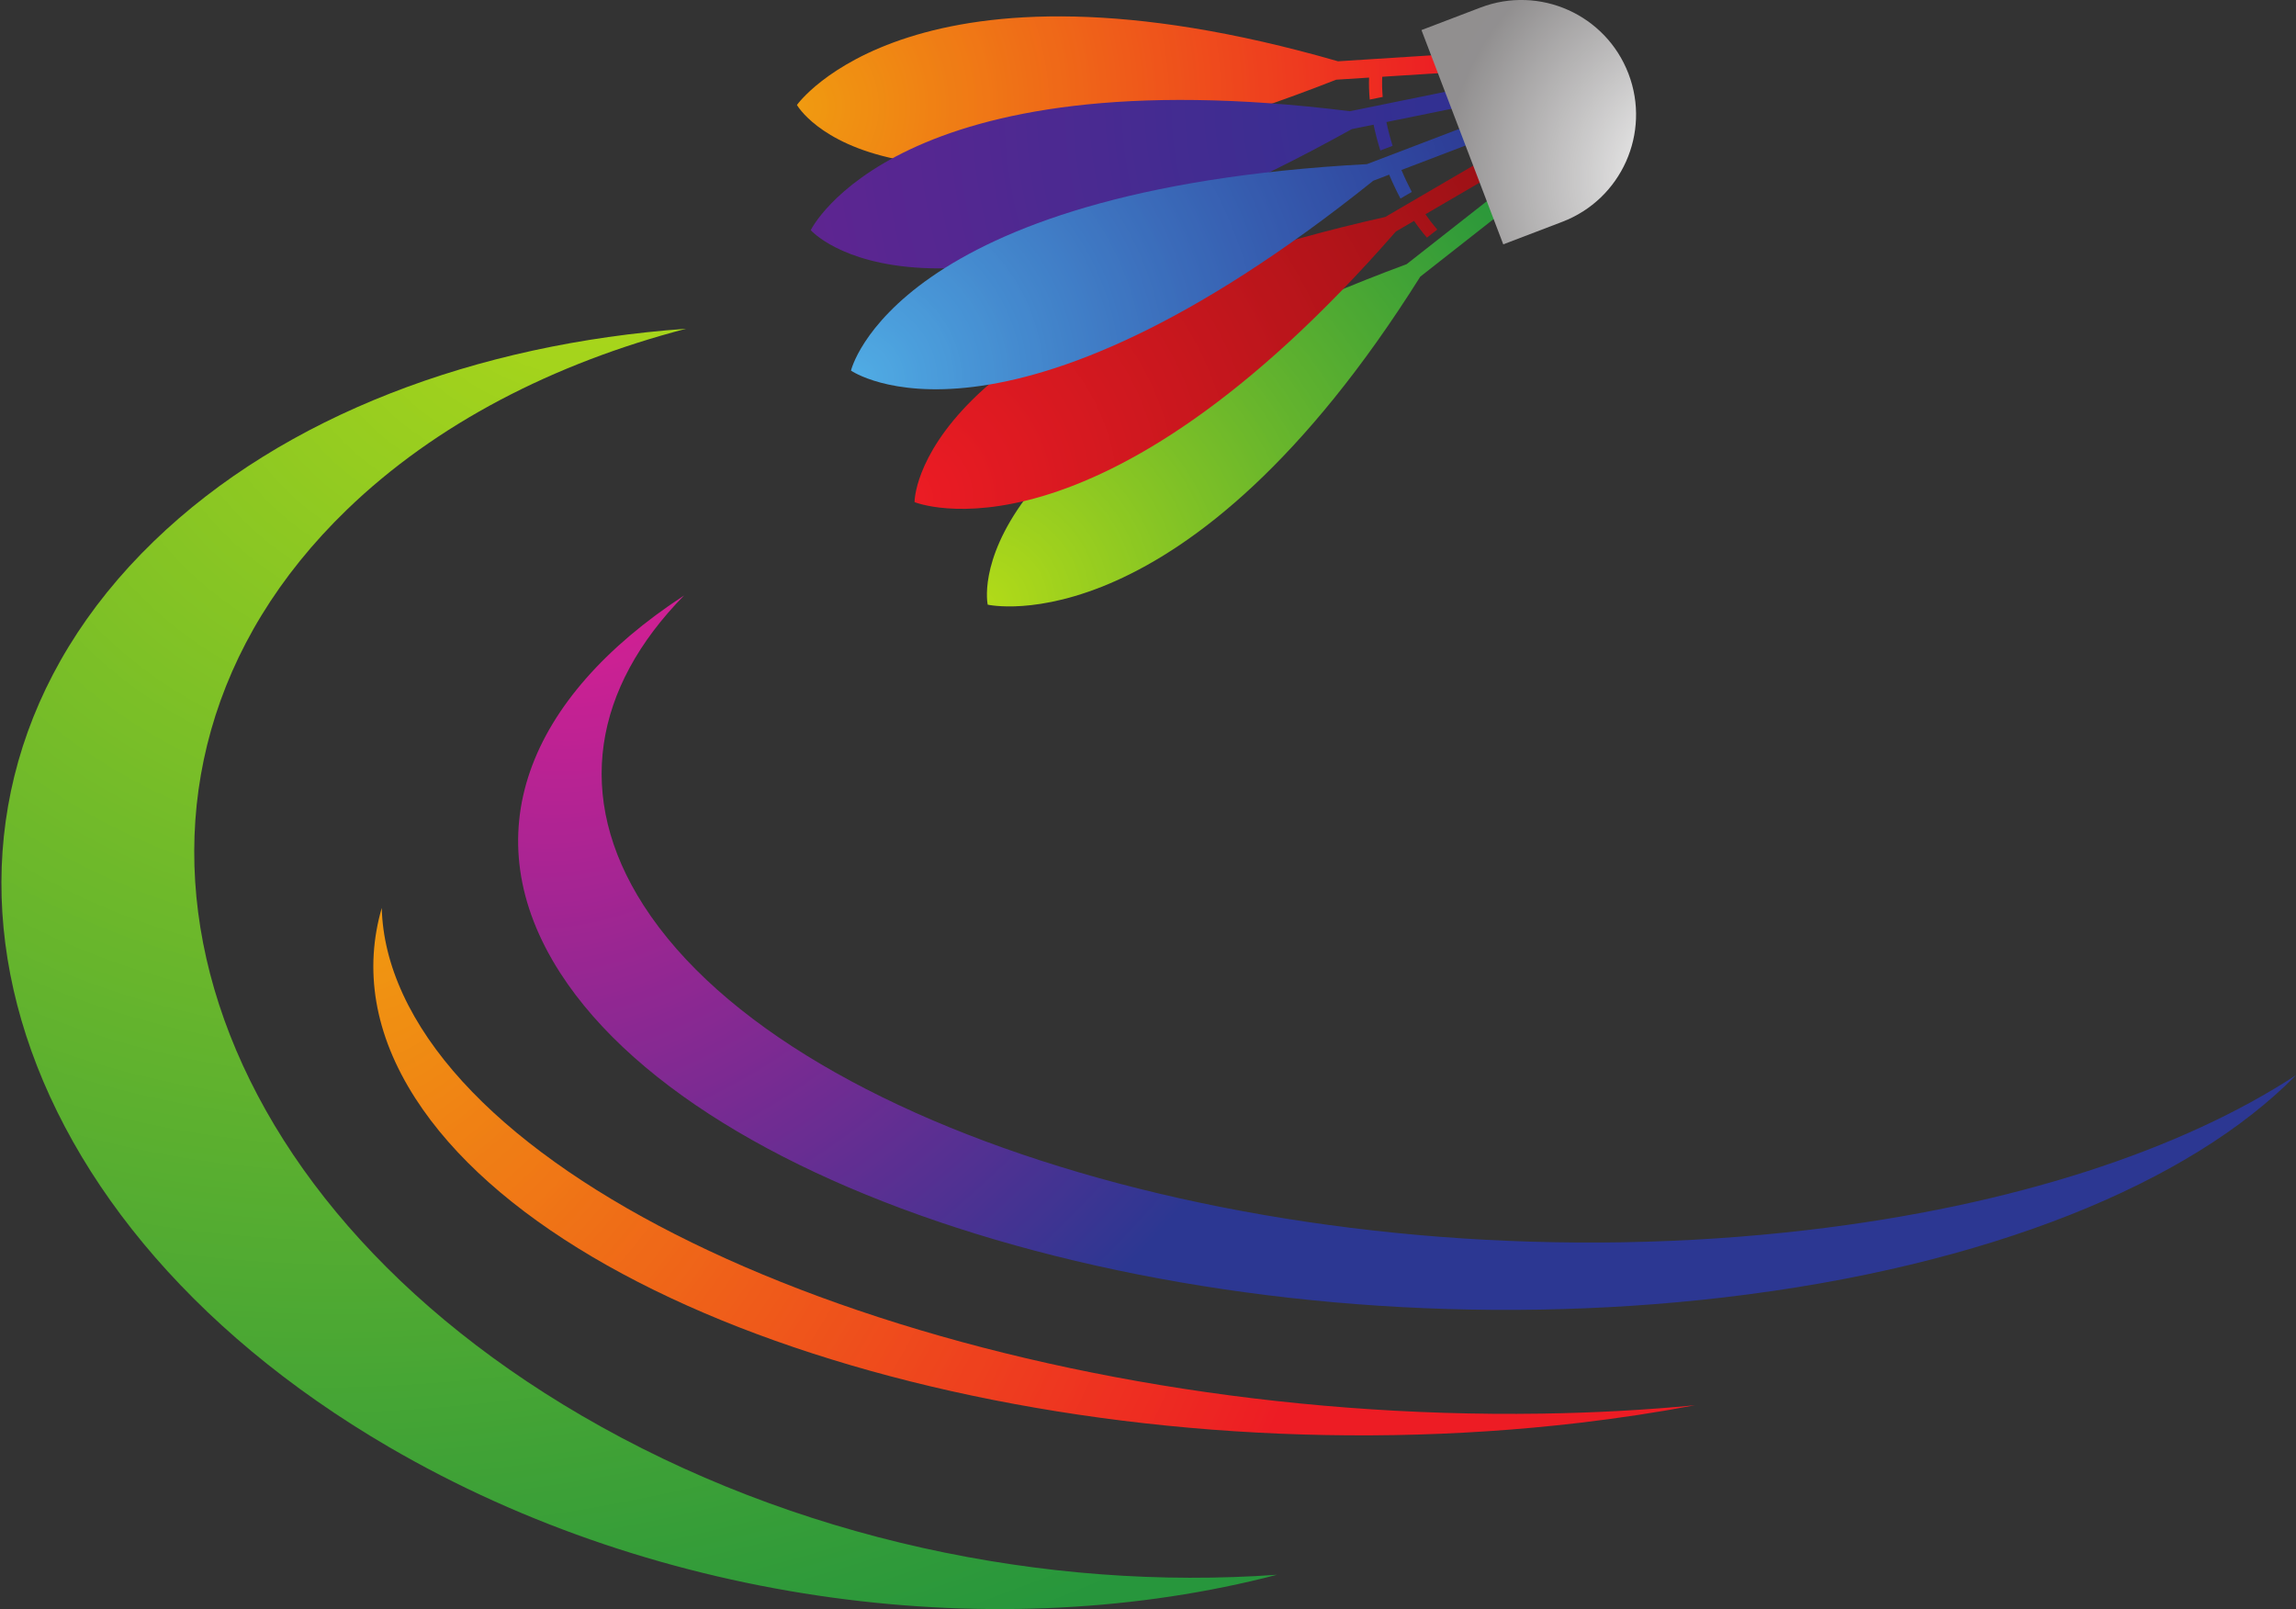
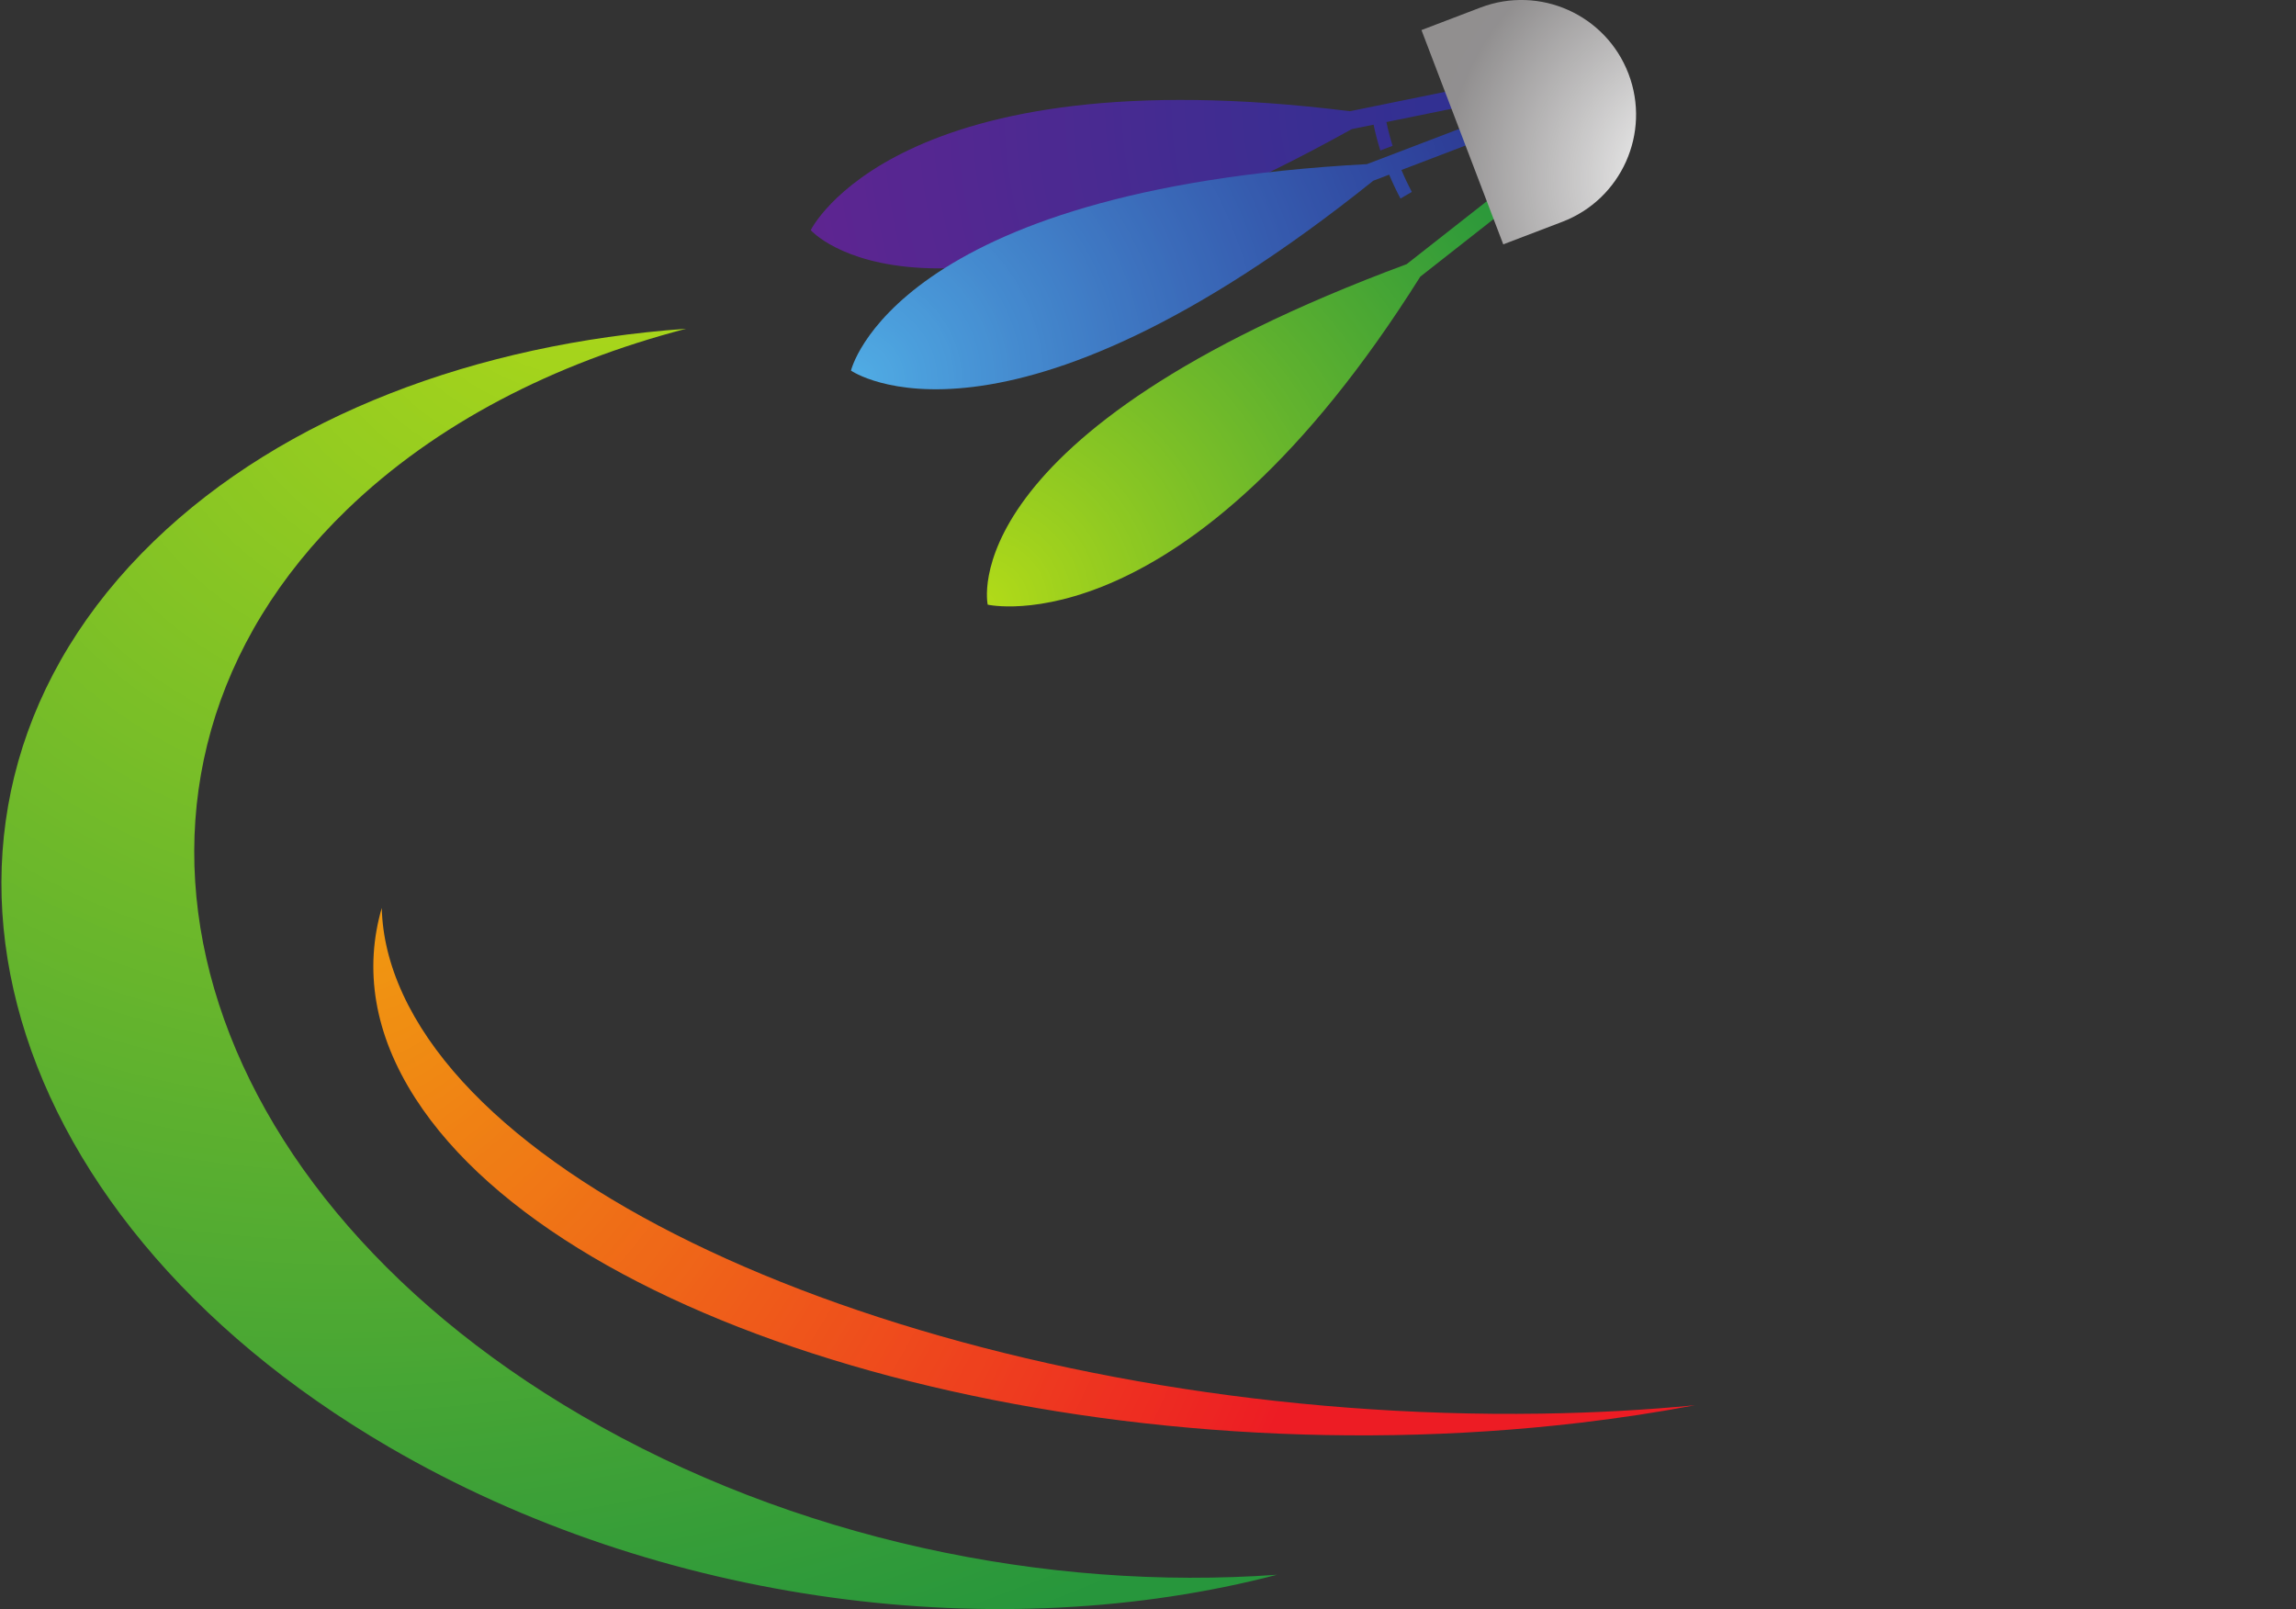
<svg xmlns="http://www.w3.org/2000/svg" xmlns:xlink="http://www.w3.org/1999/xlink" height="1103.8" preserveAspectRatio="xMidYMid meet" version="1.0" viewBox="212.0 448.1 1575.0 1103.8" width="1575.0" zoomAndPan="magnify">
  <rect x="212.0" y="448.1" width="1575.0" height="1103.8" fill="#333333" stroke="none" />
  <defs>
    <clipPath id="a">
      <path d="M 567 856 L 1788 856 L 1788 1347 L 567 1347 Z M 567 856" />
    </clipPath>
    <clipPath id="b">
-       <path d="M 1451.891 1291.898 C 1115.43 1331.262 758 1231.59 653.555 1069.289 C 605.469 994.57 619.387 919.602 681.238 856.609 C 573.434 927.059 535.77 1021.469 596.273 1115.488 C 700.719 1277.801 1058.148 1377.461 1394.609 1338.102 C 1576.18 1316.859 1714.531 1259.48 1787.031 1185.641 C 1708.738 1236.809 1593.449 1275.34 1451.891 1291.898 Z M 1451.891 1291.898" />
-     </clipPath>
+       </clipPath>
    <clipPath id="c">
      <path d="M 1451.895 1291.898 C 1115.426 1331.258 758.004 1231.59 653.555 1069.289 C 605.473 994.566 619.391 919.602 681.238 856.605 C 573.434 927.059 535.77 1021.469 596.273 1115.488 C 700.723 1277.797 1058.152 1377.457 1394.609 1338.098 C 1576.188 1316.859 1714.535 1259.477 1787.035 1185.637 C 1708.746 1236.809 1593.453 1275.34 1451.895 1291.898" />
    </clipPath>
    <clipPath id="e">
      <path d="M 468 1070 L 1375 1070 L 1375 1433 L 468 1433 Z M 468 1070" />
    </clipPath>
    <clipPath id="f">
      <path d="M 1269.039 1417.84 C 913.77 1423.148 564.285 1294.379 488.449 1130.23 C 479.098 1109.98 474.359 1090.148 473.879 1070.922 C 461.719 1112.852 468.422 1157.25 496.934 1201.559 C 601.383 1363.859 958.812 1463.531 1295.27 1424.172 C 1322.781 1420.949 1349.281 1416.898 1374.719 1412.09 C 1340.988 1415.34 1305.699 1417.301 1269.039 1417.84 Z M 1269.039 1417.84" />
    </clipPath>
    <clipPath id="g">
      <path d="M 1269.039 1417.84 C 913.77 1423.148 564.285 1294.379 488.449 1130.23 C 479.098 1109.98 474.359 1090.148 473.879 1070.922 C 461.719 1112.852 468.422 1157.25 496.934 1201.559 C 601.383 1363.859 958.812 1463.531 1295.27 1424.172 C 1322.781 1420.949 1349.281 1416.898 1374.719 1412.09 C 1340.988 1415.34 1305.699 1417.301 1269.039 1417.84" />
    </clipPath>
    <clipPath id="i">
      <path d="M 212 673 L 1088 673 L 1088 1552 L 212 1552 Z M 212 673" />
    </clipPath>
    <clipPath id="j">
      <path d="M 611.043 1419.23 C 334.051 1257.719 261.91 979.488 449.91 797.789 C 510.891 738.859 591.75 697.328 682.625 673.621 C 538.965 683.941 406.973 732.941 317.641 819.281 C 129.641 1000.969 201.781 1279.199 478.77 1440.719 C 665.922 1549.852 898.699 1577.77 1088 1528.371 C 929.324 1539.77 756.418 1504 611.043 1419.23 Z M 611.043 1419.23" />
    </clipPath>
    <clipPath id="k">
      <path d="M 611.043 1419.23 C 334.051 1257.719 261.91 979.488 449.91 797.789 C 510.891 738.859 591.75 697.328 682.625 673.621 C 538.965 683.941 406.973 732.941 317.641 819.281 C 129.641 1000.969 201.781 1279.199 478.77 1440.719 C 665.922 1549.852 898.699 1577.77 1088 1528.371 C 929.324 1539.77 756.418 1504 611.043 1419.23" />
    </clipPath>
    <clipPath id="m">
-       <path d="M 758 459 L 1223 459 L 1223 562 L 758 562 Z M 758 459" />
-     </clipPath>
+       </clipPath>
    <clipPath id="n">
-       <path d="M 1221.172 496.859 L 1222.441 484.238 L 1129.859 490.148 C 839.012 406.32 758.688 520.102 758.688 520.102 C 758.688 520.102 817.164 625.02 1128.602 502.77 L 1151.148 501.328 C 1150.98 506.121 1151.129 511.172 1151.609 516.41 L 1160.488 514.602 C 1160.078 509.77 1159.98 505.129 1160.18 500.762 Z M 1221.172 496.859" />
-     </clipPath>
+       </clipPath>
    <clipPath id="o">
      <path d="M 1221.172 496.859 L 1222.441 484.238 L 1129.859 490.148 C 839.012 406.32 758.688 520.102 758.688 520.102 C 758.688 520.102 817.164 625.02 1128.602 502.77 L 1151.148 501.328 C 1150.98 506.121 1151.129 511.172 1151.609 516.41 L 1160.488 514.602 C 1160.078 509.77 1159.98 505.129 1160.18 500.762 L 1221.172 496.859" />
    </clipPath>
    <clipPath id="q">
      <path d="M 889 572 L 1260 572 L 1260 865 L 889 865 Z M 889 572" />
    </clipPath>
    <clipPath id="r">
      <path d="M 889.547 862.891 C 889.547 862.891 863.23 745.699 1176.91 629.32 L 1249.871 572.031 L 1259.219 580.602 L 1186.262 637.891 C 1025.25 894.199 889.547 862.891 889.547 862.891 Z M 889.547 862.891" />
    </clipPath>
    <clipPath id="s">
      <path d="M 889.547 862.891 C 889.547 862.891 863.23 745.699 1176.91 629.32 L 1249.871 572.031 L 1259.219 580.602 L 1186.262 637.891 C 1025.25 894.199 889.547 862.891 889.547 862.891" />
    </clipPath>
    <clipPath id="u">
      <path d="M 768 505 L 1232 505 L 1232 633 L 768 633 Z M 768 505" />
    </clipPath>
    <clipPath id="v">
      <path d="M 1231.852 517.82 L 1230.57 505.539 L 1138 524.391 C 826.418 485.461 768.152 605.988 768.152 605.988 C 768.152 605.988 848.664 698.262 1139.289 536.672 L 1154.238 533.629 C 1155.461 539.449 1157 545.379 1158.879 551.34 L 1167.301 548.129 C 1165.578 542.629 1164.16 537.18 1163.051 531.828 Z M 1231.852 517.82" />
    </clipPath>
    <clipPath id="w">
      <path d="M 1231.852 517.82 L 1230.57 505.539 L 1138 524.391 C 826.418 485.461 768.152 605.988 768.152 605.988 C 768.152 605.988 848.664 698.262 1139.289 536.672 L 1154.238 533.629 C 1155.461 539.449 1157 545.379 1158.879 551.34 L 1167.301 548.129 C 1165.578 542.629 1164.16 537.18 1163.051 531.828 L 1231.852 517.82" />
    </clipPath>
    <clipPath id="y">
      <path d="M 839 549 L 1252 549 L 1252 798 L 839 798 Z M 839 549" />
    </clipPath>
    <clipPath id="z">
      <path d="M 1251.09 559.309 L 1243.859 549.289 L 1162.289 596.922 C 837.914 670.09 839.363 792.539 839.363 792.539 C 839.363 792.539 963.125 843.59 1169.512 606.93 L 1182.02 599.629 C 1184.859 603.77 1187.809 607.621 1190.84 611.129 L 1197.922 605.57 C 1195.141 602.379 1192.422 598.871 1189.801 595.09 Z M 1251.09 559.309" />
    </clipPath>
    <clipPath id="A">
-       <path d="M 1251.09 559.309 L 1243.859 549.289 L 1162.289 596.922 C 837.914 670.09 839.363 792.539 839.363 792.539 C 839.363 792.539 963.125 843.59 1169.512 606.93 L 1182.02 599.629 C 1184.859 603.77 1187.809 607.621 1190.84 611.129 L 1197.922 605.57 C 1195.141 602.379 1192.422 598.871 1189.801 595.09 L 1251.09 559.309" />
-     </clipPath>
+       </clipPath>
    <clipPath id="C">
      <path d="M 795 526 L 1243 526 L 1243 716 L 795 716 Z M 795 526" />
    </clipPath>
    <clipPath id="D">
      <path d="M 1243 538.121 L 1238.648 526.73 L 1149.691 560.691 C 824.781 578.18 795.754 702.32 795.754 702.32 C 795.754 702.32 900.117 775.539 1154.039 572.078 L 1164.941 567.91 C 1167.32 573.602 1169.91 579.09 1172.699 584.289 L 1180.469 579.762 C 1177.93 574.969 1175.539 569.93 1173.352 564.711 Z M 1243 538.121" />
    </clipPath>
    <clipPath id="E">
      <path d="M 1243 538.121 L 1238.648 526.73 L 1149.691 560.691 C 824.781 578.18 795.754 702.32 795.754 702.32 C 795.754 702.32 900.117 775.539 1154.039 572.078 L 1164.941 567.91 C 1167.32 573.602 1169.91 579.09 1172.699 584.289 L 1180.469 579.762 C 1177.93 574.969 1175.539 569.93 1173.352 564.711 L 1243 538.121" />
    </clipPath>
    <clipPath id="G">
      <path d="M 1187 448 L 1335 448 L 1335 616 L 1187 616 Z M 1187 448" />
    </clipPath>
    <clipPath id="H">
      <path d="M 1243.199 615.719 L 1283.68 600.27 C 1324.27 584.77 1344.609 539.309 1329.121 498.719 C 1313.621 458.129 1268.16 437.789 1227.57 453.281 L 1187.09 468.73 Z M 1243.199 615.719" />
    </clipPath>
    <clipPath id="I">
      <path d="M 1243.199 615.719 L 1283.68 600.27 C 1324.27 584.77 1344.609 539.309 1329.121 498.719 C 1313.621 458.129 1268.16 437.789 1227.57 453.281 L 1187.09 468.73 L 1243.199 615.719" />
    </clipPath>
    <radialGradient cx="0" cy="0" fx="0" fy="0" gradientTransform="matrix(.271 .927 -.877 .548 630.879 808.47)" gradientUnits="userSpaceOnUse" id="d" r="697.171" xlink:actuate="onLoad" xlink:show="other" xlink:type="simple">
      <stop offset="0" stop-color="#e21e94" />
      <stop offset=".004" stop-color="#e11e94" />
      <stop offset=".008" stop-color="#e01e94" />
      <stop offset=".012" stop-color="#e01f94" />
      <stop offset=".016" stop-color="#df1f94" />
      <stop offset=".02" stop-color="#de1f94" />
      <stop offset=".023" stop-color="#de1f94" />
      <stop offset=".027" stop-color="#dd1f94" />
      <stop offset=".031" stop-color="#dc1f94" />
      <stop offset=".035" stop-color="#db1f94" />
      <stop offset=".039" stop-color="#db1f93" />
      <stop offset=".043" stop-color="#da1f93" />
      <stop offset=".047" stop-color="#d91f93" />
      <stop offset=".051" stop-color="#d91f93" />
      <stop offset=".055" stop-color="#d81f93" />
      <stop offset=".059" stop-color="#d71f93" />
      <stop offset=".063" stop-color="#d71f93" />
      <stop offset=".066" stop-color="#d61f93" />
      <stop offset=".07" stop-color="#d52093" />
      <stop offset=".074" stop-color="#d42093" />
      <stop offset=".078" stop-color="#d42093" />
      <stop offset=".082" stop-color="#d32093" />
      <stop offset=".086" stop-color="#d22093" />
      <stop offset=".09" stop-color="#d22093" />
      <stop offset=".094" stop-color="#d12093" />
      <stop offset=".098" stop-color="#d02093" />
      <stop offset=".102" stop-color="#d02093" />
      <stop offset=".105" stop-color="#cf2093" />
      <stop offset=".109" stop-color="#ce2093" />
      <stop offset=".113" stop-color="#cd2093" />
      <stop offset=".117" stop-color="#cd2093" />
      <stop offset=".121" stop-color="#cc2093" />
      <stop offset=".125" stop-color="#cb2193" />
      <stop offset=".129" stop-color="#cb2193" />
      <stop offset=".133" stop-color="#ca2193" />
      <stop offset=".137" stop-color="#c92193" />
      <stop offset=".141" stop-color="#c82193" />
      <stop offset=".145" stop-color="#c82193" />
      <stop offset=".148" stop-color="#c72193" />
      <stop offset=".152" stop-color="#c62193" />
      <stop offset=".156" stop-color="#c62193" />
      <stop offset=".16" stop-color="#c52193" />
      <stop offset=".164" stop-color="#c42193" />
      <stop offset=".168" stop-color="#c32193" />
      <stop offset=".172" stop-color="#c32193" />
      <stop offset=".176" stop-color="#c22193" />
      <stop offset=".18" stop-color="#c12293" />
      <stop offset=".184" stop-color="#c12293" />
      <stop offset=".188" stop-color="#c02293" />
      <stop offset=".191" stop-color="#bf2293" />
      <stop offset=".195" stop-color="#bf2293" />
      <stop offset=".199" stop-color="#be2293" />
      <stop offset=".203" stop-color="#bd2293" />
      <stop offset=".207" stop-color="#bc2293" />
      <stop offset=".211" stop-color="#bc2293" />
      <stop offset=".215" stop-color="#bb2293" />
      <stop offset=".219" stop-color="#ba2293" />
      <stop offset=".223" stop-color="#ba2293" />
      <stop offset=".227" stop-color="#b92293" />
      <stop offset=".23" stop-color="#b82393" />
      <stop offset=".234" stop-color="#b72393" />
      <stop offset=".238" stop-color="#b72393" />
      <stop offset=".242" stop-color="#b62393" />
      <stop offset=".246" stop-color="#b52393" />
      <stop offset=".25" stop-color="#b52393" />
      <stop offset=".254" stop-color="#b42393" />
      <stop offset=".258" stop-color="#b32393" />
      <stop offset=".262" stop-color="#b32393" />
      <stop offset=".266" stop-color="#b22393" />
      <stop offset=".27" stop-color="#b12393" />
      <stop offset=".273" stop-color="#b02393" />
      <stop offset=".277" stop-color="#b02393" />
      <stop offset=".281" stop-color="#af2493" />
      <stop offset=".285" stop-color="#ae2493" />
      <stop offset=".289" stop-color="#ae2493" />
      <stop offset=".293" stop-color="#ad2493" />
      <stop offset=".297" stop-color="#ac2493" />
      <stop offset=".301" stop-color="#ab2493" />
      <stop offset=".305" stop-color="#ab2493" />
      <stop offset=".309" stop-color="#aa2493" />
      <stop offset=".313" stop-color="#a92493" />
      <stop offset=".316" stop-color="#a92493" />
      <stop offset=".32" stop-color="#a82493" />
      <stop offset=".324" stop-color="#a72593" />
      <stop offset=".328" stop-color="#a62593" />
      <stop offset=".332" stop-color="#a62593" />
      <stop offset=".336" stop-color="#a52593" />
      <stop offset=".34" stop-color="#a42593" />
      <stop offset=".344" stop-color="#a42593" />
      <stop offset=".348" stop-color="#a32593" />
      <stop offset=".352" stop-color="#a22593" />
      <stop offset=".355" stop-color="#a22592" />
      <stop offset=".359" stop-color="#a12592" />
      <stop offset=".363" stop-color="#a02592" />
      <stop offset=".367" stop-color="#9f2592" />
      <stop offset=".371" stop-color="#9f2692" />
      <stop offset=".375" stop-color="#9e2692" />
      <stop offset=".379" stop-color="#9d2692" />
      <stop offset=".383" stop-color="#9d2692" />
      <stop offset=".387" stop-color="#9c2692" />
      <stop offset=".391" stop-color="#9b2692" />
      <stop offset=".395" stop-color="#9a2692" />
      <stop offset=".398" stop-color="#9a2692" />
      <stop offset=".402" stop-color="#992692" />
      <stop offset=".406" stop-color="#982692" />
      <stop offset=".41" stop-color="#982692" />
      <stop offset=".414" stop-color="#972792" />
      <stop offset=".418" stop-color="#962792" />
      <stop offset=".422" stop-color="#952792" />
      <stop offset=".426" stop-color="#952792" />
      <stop offset=".43" stop-color="#942792" />
      <stop offset=".434" stop-color="#932792" />
      <stop offset=".438" stop-color="#932792" />
      <stop offset=".441" stop-color="#922792" />
      <stop offset=".445" stop-color="#912792" />
      <stop offset=".449" stop-color="#902792" />
      <stop offset=".453" stop-color="#902792" />
      <stop offset=".457" stop-color="#8f2892" />
      <stop offset=".461" stop-color="#8e2892" />
      <stop offset=".465" stop-color="#8e2892" />
      <stop offset=".469" stop-color="#8d2892" />
      <stop offset=".473" stop-color="#8c2892" />
      <stop offset=".477" stop-color="#8b2892" />
      <stop offset=".48" stop-color="#8b2892" />
      <stop offset=".484" stop-color="#8a2892" />
      <stop offset=".488" stop-color="#892892" />
      <stop offset=".492" stop-color="#892892" />
      <stop offset=".496" stop-color="#882992" />
      <stop offset=".5" stop-color="#872992" />
      <stop offset=".504" stop-color="#872992" />
      <stop offset=".508" stop-color="#862992" />
      <stop offset=".512" stop-color="#852992" />
      <stop offset=".516" stop-color="#842992" />
      <stop offset=".52" stop-color="#842992" />
      <stop offset=".523" stop-color="#832992" />
      <stop offset=".527" stop-color="#822992" />
      <stop offset=".531" stop-color="#822992" />
      <stop offset=".535" stop-color="#812a92" />
      <stop offset=".539" stop-color="#802a92" />
      <stop offset=".543" stop-color="#7f2a92" />
      <stop offset=".547" stop-color="#7f2a92" />
      <stop offset=".551" stop-color="#7e2a92" />
      <stop offset=".555" stop-color="#7d2a92" />
      <stop offset=".559" stop-color="#7d2a92" />
      <stop offset=".563" stop-color="#7c2a92" />
      <stop offset=".566" stop-color="#7b2a92" />
      <stop offset=".57" stop-color="#7a2a92" />
      <stop offset=".574" stop-color="#7a2b92" />
      <stop offset=".578" stop-color="#792b92" />
      <stop offset=".582" stop-color="#782b92" />
      <stop offset=".586" stop-color="#782b92" />
      <stop offset=".59" stop-color="#772b92" />
      <stop offset=".594" stop-color="#762b92" />
      <stop offset=".598" stop-color="#752b92" />
      <stop offset=".602" stop-color="#752b92" />
      <stop offset=".605" stop-color="#742b92" />
      <stop offset=".609" stop-color="#732b92" />
      <stop offset=".613" stop-color="#732c92" />
      <stop offset=".617" stop-color="#722c92" />
      <stop offset=".621" stop-color="#712c92" />
      <stop offset=".625" stop-color="#702c92" />
      <stop offset=".629" stop-color="#702c92" />
      <stop offset=".633" stop-color="#6f2c92" />
      <stop offset=".637" stop-color="#6e2c92" />
      <stop offset=".641" stop-color="#6e2c92" />
      <stop offset=".645" stop-color="#6d2c92" />
      <stop offset=".648" stop-color="#6c2d92" />
      <stop offset=".652" stop-color="#6b2d92" />
      <stop offset=".656" stop-color="#6b2d92" />
      <stop offset=".66" stop-color="#6a2d92" />
      <stop offset=".664" stop-color="#692d92" />
      <stop offset=".668" stop-color="#692d92" />
      <stop offset=".672" stop-color="#682d92" />
      <stop offset=".676" stop-color="#672d92" />
      <stop offset=".68" stop-color="#662d92" />
      <stop offset=".684" stop-color="#662e92" />
      <stop offset=".688" stop-color="#652e92" />
      <stop offset=".691" stop-color="#642e92" />
      <stop offset=".695" stop-color="#642e92" />
      <stop offset=".699" stop-color="#632e92" />
      <stop offset=".703" stop-color="#622e92" />
      <stop offset=".707" stop-color="#612e92" />
      <stop offset=".711" stop-color="#612e92" />
      <stop offset=".715" stop-color="#602e92" />
      <stop offset=".719" stop-color="#5f2f92" />
      <stop offset=".723" stop-color="#5f2f92" />
      <stop offset=".727" stop-color="#5e2f92" />
      <stop offset=".73" stop-color="#5d2f92" />
      <stop offset=".734" stop-color="#5c2f92" />
      <stop offset=".738" stop-color="#5c2f92" />
      <stop offset=".742" stop-color="#5b2f92" />
      <stop offset=".746" stop-color="#5a2f92" />
      <stop offset=".75" stop-color="#5a2f92" />
      <stop offset=".754" stop-color="#593092" />
      <stop offset=".758" stop-color="#583092" />
      <stop offset=".762" stop-color="#573092" />
      <stop offset=".766" stop-color="#573092" />
      <stop offset=".77" stop-color="#563092" />
      <stop offset=".773" stop-color="#553092" />
      <stop offset=".777" stop-color="#553092" />
      <stop offset=".781" stop-color="#543092" />
      <stop offset=".785" stop-color="#533192" />
      <stop offset=".789" stop-color="#523192" />
      <stop offset=".793" stop-color="#523192" />
      <stop offset=".797" stop-color="#513192" />
      <stop offset=".801" stop-color="#503192" />
      <stop offset=".805" stop-color="#503192" />
      <stop offset=".809" stop-color="#4f3192" />
      <stop offset=".813" stop-color="#4e3192" />
      <stop offset=".816" stop-color="#4d3192" />
      <stop offset=".82" stop-color="#4d3292" />
      <stop offset=".824" stop-color="#4c3292" />
      <stop offset=".828" stop-color="#4b3292" />
      <stop offset=".832" stop-color="#4b3292" />
      <stop offset=".836" stop-color="#4a3292" />
      <stop offset=".84" stop-color="#493292" />
      <stop offset=".844" stop-color="#483292" />
      <stop offset=".848" stop-color="#483292" />
      <stop offset=".852" stop-color="#473392" />
      <stop offset=".855" stop-color="#463392" />
      <stop offset=".859" stop-color="#463392" />
      <stop offset=".863" stop-color="#453392" />
      <stop offset=".867" stop-color="#443392" />
      <stop offset=".871" stop-color="#433392" />
      <stop offset=".875" stop-color="#433392" />
      <stop offset=".879" stop-color="#423392" />
      <stop offset=".883" stop-color="#413492" />
      <stop offset=".887" stop-color="#413492" />
      <stop offset=".891" stop-color="#403492" />
      <stop offset=".895" stop-color="#3f3492" />
      <stop offset=".898" stop-color="#3e3492" />
      <stop offset=".902" stop-color="#3e3492" />
      <stop offset=".906" stop-color="#3d3492" />
      <stop offset=".91" stop-color="#3c3492" />
      <stop offset=".914" stop-color="#3c3592" />
      <stop offset=".918" stop-color="#3b3592" />
      <stop offset=".922" stop-color="#3a3592" />
      <stop offset=".926" stop-color="#393592" />
      <stop offset=".93" stop-color="#393592" />
      <stop offset=".934" stop-color="#383592" />
      <stop offset=".938" stop-color="#373592" />
      <stop offset=".941" stop-color="#363692" />
      <stop offset=".945" stop-color="#363692" />
      <stop offset=".949" stop-color="#353692" />
      <stop offset=".953" stop-color="#343692" />
      <stop offset=".957" stop-color="#343692" />
      <stop offset=".961" stop-color="#333692" />
      <stop offset=".965" stop-color="#323692" />
      <stop offset=".969" stop-color="#313692" />
      <stop offset=".973" stop-color="#313792" />
      <stop offset=".977" stop-color="#303792" />
      <stop offset=".98" stop-color="#2f3792" />
      <stop offset=".984" stop-color="#2f3792" />
      <stop offset=".988" stop-color="#2e3792" />
      <stop offset=".992" stop-color="#2d3792" />
      <stop offset=".996" stop-color="#2c3792" />
      <stop offset="1" stop-color="#2c3792" />
    </radialGradient>
    <radialGradient cx="0" cy="0" fx="0" fy="0" gradientTransform="matrix(.517 .815 -.691 .77 467.048 1053.46)" gradientUnits="userSpaceOnUse" id="h" r="836.819" xlink:actuate="onLoad" xlink:show="other" xlink:type="simple">
      <stop offset="0" stop-color="#f09c10" />
      <stop offset=".008" stop-color="#f09b10" />
      <stop offset=".012" stop-color="#f09b10" />
      <stop offset=".016" stop-color="#f09a11" />
      <stop offset=".02" stop-color="#f09911" />
      <stop offset=".023" stop-color="#f09911" />
      <stop offset=".027" stop-color="#f09811" />
      <stop offset=".031" stop-color="#f09811" />
      <stop offset=".035" stop-color="#f09711" />
      <stop offset=".039" stop-color="#f09711" />
      <stop offset=".043" stop-color="#f09711" />
      <stop offset=".047" stop-color="#f09611" />
      <stop offset=".051" stop-color="#f09611" />
      <stop offset=".055" stop-color="#f09511" />
      <stop offset=".059" stop-color="#f09411" />
      <stop offset=".063" stop-color="#f09411" />
      <stop offset=".066" stop-color="#f09311" />
      <stop offset=".07" stop-color="#f09312" />
      <stop offset=".074" stop-color="#f09312" />
      <stop offset=".078" stop-color="#f09212" />
      <stop offset=".082" stop-color="#f09112" />
      <stop offset=".086" stop-color="#f09112" />
      <stop offset=".09" stop-color="#f09012" />
      <stop offset=".094" stop-color="#f09012" />
      <stop offset=".098" stop-color="#f08f12" />
      <stop offset=".102" stop-color="#f08f12" />
      <stop offset=".105" stop-color="#f08e12" />
      <stop offset=".109" stop-color="#f08e12" />
      <stop offset=".113" stop-color="#f08e12" />
      <stop offset=".117" stop-color="#f08d12" />
      <stop offset=".121" stop-color="#f08d13" />
      <stop offset=".125" stop-color="#f08c13" />
      <stop offset=".129" stop-color="#f08c13" />
      <stop offset=".133" stop-color="#ef8b13" />
      <stop offset=".137" stop-color="#ef8b13" />
      <stop offset=".141" stop-color="#ef8a13" />
      <stop offset=".145" stop-color="#f08a13" />
      <stop offset=".148" stop-color="#f08913" />
      <stop offset=".152" stop-color="#f08913" />
      <stop offset=".156" stop-color="#f08813" />
      <stop offset=".16" stop-color="#f08813" />
      <stop offset=".164" stop-color="#f08713" />
      <stop offset=".168" stop-color="#f08713" />
      <stop offset=".172" stop-color="#f08613" />
      <stop offset=".176" stop-color="#f08614" />
      <stop offset=".18" stop-color="#f08514" />
      <stop offset=".184" stop-color="#f08514" />
      <stop offset=".188" stop-color="#f08414" />
      <stop offset=".191" stop-color="#f08414" />
      <stop offset=".195" stop-color="#f08314" />
      <stop offset=".199" stop-color="#f08314" />
      <stop offset=".203" stop-color="#f08214" />
      <stop offset=".207" stop-color="#f08114" />
      <stop offset=".211" stop-color="#f08114" />
      <stop offset=".215" stop-color="#f08114" />
      <stop offset=".219" stop-color="#f08014" />
      <stop offset=".223" stop-color="#ef8014" />
      <stop offset=".227" stop-color="#ef7f15" />
      <stop offset=".23" stop-color="#ef7f15" />
      <stop offset=".234" stop-color="#ef7e15" />
      <stop offset=".238" stop-color="#ef7d15" />
      <stop offset=".242" stop-color="#ef7d15" />
      <stop offset=".246" stop-color="#ef7d15" />
      <stop offset=".25" stop-color="#ef7c15" />
      <stop offset=".254" stop-color="#ef7c15" />
      <stop offset=".262" stop-color="#f07b15" />
      <stop offset=".27" stop-color="#f07a15" />
      <stop offset=".273" stop-color="#f07a15" />
      <stop offset=".277" stop-color="#f07915" />
      <stop offset=".281" stop-color="#f07816" />
      <stop offset=".285" stop-color="#f07816" />
      <stop offset=".289" stop-color="#f07716" />
      <stop offset=".297" stop-color="#f07716" />
      <stop offset=".301" stop-color="#f07616" />
      <stop offset=".305" stop-color="#f07516" />
      <stop offset=".309" stop-color="#ef7516" />
      <stop offset=".313" stop-color="#ef7416" />
      <stop offset=".316" stop-color="#ef7416" />
      <stop offset=".32" stop-color="#ef7316" />
      <stop offset=".328" stop-color="#ef7216" />
      <stop offset=".332" stop-color="#ef7217" />
      <stop offset=".336" stop-color="#ef7117" />
      <stop offset=".34" stop-color="#ef7117" />
      <stop offset=".344" stop-color="#ef7017" />
      <stop offset=".348" stop-color="#ef7017" />
      <stop offset=".352" stop-color="#ef6f17" />
      <stop offset=".359" stop-color="#ef6e17" />
      <stop offset=".363" stop-color="#ef6e17" />
      <stop offset=".367" stop-color="#ef6d17" />
      <stop offset=".371" stop-color="#ef6d17" />
      <stop offset=".375" stop-color="#ef6c17" />
      <stop offset=".379" stop-color="#f06c17" />
      <stop offset=".383" stop-color="#f06b18" />
      <stop offset=".391" stop-color="#ef6a18" />
      <stop offset=".398" stop-color="#ef6918" />
      <stop offset=".406" stop-color="#ef6918" />
      <stop offset=".41" stop-color="#ef6818" />
      <stop offset=".414" stop-color="#ef6818" />
      <stop offset=".418" stop-color="#ef6718" />
      <stop offset=".422" stop-color="#ef6618" />
      <stop offset=".426" stop-color="#ef6618" />
      <stop offset=".43" stop-color="#ef6518" />
      <stop offset=".438" stop-color="#ef6519" />
      <stop offset=".441" stop-color="#ef6419" />
      <stop offset=".445" stop-color="#ef6419" />
      <stop offset=".449" stop-color="#ef6319" />
      <stop offset=".453" stop-color="#ef6219" />
      <stop offset=".457" stop-color="#ef6219" />
      <stop offset=".461" stop-color="#ef6119" />
      <stop offset=".469" stop-color="#ef6019" />
      <stop offset=".473" stop-color="#ef6019" />
      <stop offset=".477" stop-color="#ef5f19" />
      <stop offset=".48" stop-color="#ef5f19" />
      <stop offset=".484" stop-color="#ef5e1a" />
      <stop offset=".488" stop-color="#ef5e1a" />
      <stop offset=".492" stop-color="#ef5d1a" />
      <stop offset=".5" stop-color="#ef5c1a" />
      <stop offset=".508" stop-color="#ef5b1a" />
      <stop offset=".512" stop-color="#ef5b1a" />
      <stop offset=".516" stop-color="#ef5a1a" />
      <stop offset=".52" stop-color="#ef5a1a" />
      <stop offset=".523" stop-color="#ef591a" />
      <stop offset=".527" stop-color="#ef591a" />
      <stop offset=".531" stop-color="#ef581a" />
      <stop offset=".535" stop-color="#ef581b" />
      <stop offset=".539" stop-color="#ef571b" />
      <stop offset=".543" stop-color="#ef571b" />
      <stop offset=".547" stop-color="#ef561b" />
      <stop offset=".551" stop-color="#ef551b" />
      <stop offset=".555" stop-color="#ef551b" />
      <stop offset=".559" stop-color="#ef551b" />
      <stop offset=".563" stop-color="#ef541b" />
      <stop offset=".566" stop-color="#ef541b" />
      <stop offset=".57" stop-color="#ee531b" />
      <stop offset=".574" stop-color="#ee531b" />
      <stop offset=".578" stop-color="#ee521b" />
      <stop offset=".582" stop-color="#ee521b" />
      <stop offset=".586" stop-color="#ee521c" />
      <stop offset=".59" stop-color="#ee511c" />
      <stop offset=".594" stop-color="#ee501c" />
      <stop offset=".598" stop-color="#ee501c" />
      <stop offset=".602" stop-color="#ee4f1c" />
      <stop offset=".605" stop-color="#ee4f1c" />
      <stop offset=".609" stop-color="#ee4e1c" />
      <stop offset=".613" stop-color="#ef4e1c" />
      <stop offset=".617" stop-color="#ef4d1c" />
      <stop offset=".621" stop-color="#ef4d1c" />
      <stop offset=".625" stop-color="#ef4c1c" />
      <stop offset=".629" stop-color="#ef4c1c" />
      <stop offset=".633" stop-color="#ef4b1c" />
      <stop offset=".637" stop-color="#ef4a1d" />
      <stop offset=".645" stop-color="#ef4a1d" />
      <stop offset=".648" stop-color="#ee491d" />
      <stop offset=".652" stop-color="#ee491d" />
      <stop offset=".656" stop-color="#ee481d" />
      <stop offset=".66" stop-color="#ee481d" />
      <stop offset=".664" stop-color="#ee471d" />
      <stop offset=".668" stop-color="#ee461d" />
      <stop offset=".676" stop-color="#ee461d" />
      <stop offset=".68" stop-color="#ee451d" />
      <stop offset=".684" stop-color="#ee451e" />
      <stop offset=".688" stop-color="#ee441e" />
      <stop offset=".691" stop-color="#ee431e" />
      <stop offset=".695" stop-color="#ee431e" />
      <stop offset=".699" stop-color="#ee421e" />
      <stop offset=".707" stop-color="#ee411e" />
      <stop offset=".715" stop-color="#ee411e" />
      <stop offset=".723" stop-color="#ee401e" />
      <stop offset=".727" stop-color="#ee3f1e" />
      <stop offset=".73" stop-color="#ee3f1e" />
      <stop offset=".734" stop-color="#ee3e1e" />
      <stop offset=".738" stop-color="#ee3e1f" />
      <stop offset=".742" stop-color="#ee3d1f" />
      <stop offset=".746" stop-color="#ee3c1f" />
      <stop offset=".754" stop-color="#ee3c1f" />
      <stop offset=".758" stop-color="#ee3b1f" />
      <stop offset=".762" stop-color="#ee3b1f" />
      <stop offset=".766" stop-color="#ee3a1f" />
      <stop offset=".77" stop-color="#ee3a1f" />
      <stop offset=".773" stop-color="#ee391f" />
      <stop offset=".777" stop-color="#ee381f" />
      <stop offset=".781" stop-color="#ee3820" />
      <stop offset=".785" stop-color="#ee3820" />
      <stop offset=".789" stop-color="#ee3720" />
      <stop offset=".793" stop-color="#ee3720" />
      <stop offset=".797" stop-color="#ee3620" />
      <stop offset=".801" stop-color="#ee3620" />
      <stop offset=".805" stop-color="#ee3520" />
      <stop offset=".809" stop-color="#ee3420" />
      <stop offset=".813" stop-color="#ee3420" />
      <stop offset=".816" stop-color="#ed3320" />
      <stop offset=".824" stop-color="#ed3320" />
      <stop offset=".828" stop-color="#ee3220" />
      <stop offset=".832" stop-color="#ee3121" />
      <stop offset=".836" stop-color="#ee3121" />
      <stop offset=".84" stop-color="#ee3021" />
      <stop offset=".844" stop-color="#ee3021" />
      <stop offset=".852" stop-color="#ee2f21" />
      <stop offset=".859" stop-color="#ee2e21" />
      <stop offset=".867" stop-color="#ee2d21" />
      <stop offset=".871" stop-color="#ee2d21" />
      <stop offset=".875" stop-color="#ee2c21" />
      <stop offset=".879" stop-color="#ee2c21" />
      <stop offset=".883" stop-color="#ee2b22" />
      <stop offset=".887" stop-color="#ed2a22" />
      <stop offset=".891" stop-color="#ed2a22" />
      <stop offset=".895" stop-color="#ed2a22" />
      <stop offset=".898" stop-color="#ed2922" />
      <stop offset=".902" stop-color="#ed2922" />
      <stop offset=".906" stop-color="#ed2822" />
      <stop offset=".91" stop-color="#ed2822" />
      <stop offset=".914" stop-color="#ed2722" />
      <stop offset=".918" stop-color="#ed2622" />
      <stop offset=".922" stop-color="#ed2622" />
      <stop offset=".93" stop-color="#ed2523" />
      <stop offset=".934" stop-color="#ed2523" />
      <stop offset=".938" stop-color="#ed2423" />
      <stop offset=".941" stop-color="#ed2323" />
      <stop offset=".945" stop-color="#ed2323" />
      <stop offset=".949" stop-color="#ed2223" />
      <stop offset=".953" stop-color="#ed2223" />
      <stop offset=".957" stop-color="#ed2123" />
      <stop offset=".965" stop-color="#ed2023" />
      <stop offset=".969" stop-color="#ed2023" />
      <stop offset=".973" stop-color="#ed1f23" />
      <stop offset=".977" stop-color="#ed1f24" />
      <stop offset=".98" stop-color="#ed1e24" />
      <stop offset=".984" stop-color="#ed1d24" />
      <stop offset=".992" stop-color="#ed1c24" />
      <stop offset="1" stop-color="#ed1c24" />
    </radialGradient>
    <radialGradient cx="0" cy="0" fx="0" fy="0" gradientTransform="matrix(-.311 .914 -1.033 -.055 643.858 602.22)" gradientUnits="userSpaceOnUse" id="l" r="1183.729" xlink:actuate="onLoad" xlink:show="other" xlink:type="simple">
      <stop offset="0" stop-color="#b2db18" />
      <stop offset=".004" stop-color="#b2db18" />
      <stop offset=".008" stop-color="#b1da18" />
      <stop offset=".012" stop-color="#b0da19" />
      <stop offset=".016" stop-color="#b0da19" />
      <stop offset=".02" stop-color="#afd919" />
      <stop offset=".023" stop-color="#aed919" />
      <stop offset=".027" stop-color="#aed919" />
      <stop offset=".031" stop-color="#add919" />
      <stop offset=".035" stop-color="#add81a" />
      <stop offset=".039" stop-color="#acd81a" />
      <stop offset=".043" stop-color="#abd81a" />
      <stop offset=".047" stop-color="#abd71a" />
      <stop offset=".051" stop-color="#aad71a" />
      <stop offset=".055" stop-color="#aad71a" />
      <stop offset=".059" stop-color="#a9d61b" />
      <stop offset=".063" stop-color="#a8d61b" />
      <stop offset=".066" stop-color="#a8d61b" />
      <stop offset=".07" stop-color="#a7d51b" />
      <stop offset=".074" stop-color="#a7d51b" />
      <stop offset=".078" stop-color="#a6d51b" />
      <stop offset=".082" stop-color="#a5d41c" />
      <stop offset=".086" stop-color="#a5d41c" />
      <stop offset=".09" stop-color="#a4d41c" />
      <stop offset=".094" stop-color="#a4d41c" />
      <stop offset=".098" stop-color="#a3d31c" />
      <stop offset=".102" stop-color="#a2d31c" />
      <stop offset=".105" stop-color="#a2d31d" />
      <stop offset=".109" stop-color="#a1d21d" />
      <stop offset=".113" stop-color="#a0d21d" />
      <stop offset=".117" stop-color="#a0d21d" />
      <stop offset=".121" stop-color="#9fd11d" />
      <stop offset=".125" stop-color="#9fd11d" />
      <stop offset=".129" stop-color="#9ed11e" />
      <stop offset=".133" stop-color="#9dd01e" />
      <stop offset=".137" stop-color="#9dd01e" />
      <stop offset=".141" stop-color="#9cd01e" />
      <stop offset=".145" stop-color="#9cd01e" />
      <stop offset=".148" stop-color="#9bcf1e" />
      <stop offset=".152" stop-color="#9acf1f" />
      <stop offset=".156" stop-color="#9acf1f" />
      <stop offset=".16" stop-color="#99ce1f" />
      <stop offset=".164" stop-color="#99ce1f" />
      <stop offset=".168" stop-color="#98ce1f" />
      <stop offset=".172" stop-color="#97cd1f" />
      <stop offset=".176" stop-color="#97cd20" />
      <stop offset=".18" stop-color="#96cd20" />
      <stop offset=".184" stop-color="#96cd20" />
      <stop offset=".188" stop-color="#95cc20" />
      <stop offset=".191" stop-color="#95cc20" />
      <stop offset=".195" stop-color="#94cc20" />
      <stop offset=".199" stop-color="#93cb21" />
      <stop offset=".203" stop-color="#93cb21" />
      <stop offset=".207" stop-color="#92cb21" />
      <stop offset=".211" stop-color="#92ca21" />
      <stop offset=".215" stop-color="#91ca21" />
      <stop offset=".219" stop-color="#90ca21" />
      <stop offset=".223" stop-color="#90ca22" />
      <stop offset=".227" stop-color="#8fc922" />
      <stop offset=".23" stop-color="#8fc922" />
      <stop offset=".234" stop-color="#8ec922" />
      <stop offset=".238" stop-color="#8dc822" />
      <stop offset=".242" stop-color="#8dc822" />
      <stop offset=".246" stop-color="#8cc822" />
      <stop offset=".25" stop-color="#8cc823" />
      <stop offset=".254" stop-color="#8bc723" />
      <stop offset=".258" stop-color="#8bc723" />
      <stop offset=".262" stop-color="#8ac723" />
      <stop offset=".266" stop-color="#89c623" />
      <stop offset=".27" stop-color="#89c623" />
      <stop offset=".273" stop-color="#88c624" />
      <stop offset=".277" stop-color="#88c524" />
      <stop offset=".281" stop-color="#87c524" />
      <stop offset=".285" stop-color="#86c524" />
      <stop offset=".289" stop-color="#86c524" />
      <stop offset=".293" stop-color="#85c424" />
      <stop offset=".297" stop-color="#85c424" />
      <stop offset=".301" stop-color="#84c425" />
      <stop offset=".305" stop-color="#84c325" />
      <stop offset=".309" stop-color="#83c325" />
      <stop offset=".313" stop-color="#82c325" />
      <stop offset=".316" stop-color="#82c325" />
      <stop offset=".32" stop-color="#81c225" />
      <stop offset=".324" stop-color="#81c226" />
      <stop offset=".328" stop-color="#80c226" />
      <stop offset=".332" stop-color="#80c126" />
      <stop offset=".336" stop-color="#7fc126" />
      <stop offset=".34" stop-color="#7ec126" />
      <stop offset=".344" stop-color="#7ec126" />
      <stop offset=".348" stop-color="#7dc026" />
      <stop offset=".352" stop-color="#7dc027" />
      <stop offset=".355" stop-color="#7cc027" />
      <stop offset=".359" stop-color="#7bbf27" />
      <stop offset=".363" stop-color="#7bbf27" />
      <stop offset=".367" stop-color="#7abf27" />
      <stop offset=".371" stop-color="#7abf27" />
      <stop offset=".375" stop-color="#79be28" />
      <stop offset=".379" stop-color="#79be28" />
      <stop offset=".383" stop-color="#78be28" />
      <stop offset=".387" stop-color="#78bd28" />
      <stop offset=".391" stop-color="#77bd28" />
      <stop offset=".395" stop-color="#76bd28" />
      <stop offset=".398" stop-color="#76bd28" />
      <stop offset=".402" stop-color="#75bc29" />
      <stop offset=".406" stop-color="#75bc29" />
      <stop offset=".41" stop-color="#74bc29" />
      <stop offset=".414" stop-color="#74bb29" />
      <stop offset=".418" stop-color="#73bb29" />
      <stop offset=".422" stop-color="#72bb29" />
      <stop offset=".426" stop-color="#72bb29" />
      <stop offset=".43" stop-color="#71ba2a" />
      <stop offset=".434" stop-color="#71ba2a" />
      <stop offset=".438" stop-color="#70ba2a" />
      <stop offset=".441" stop-color="#70b92a" />
      <stop offset=".445" stop-color="#6fb92a" />
      <stop offset=".449" stop-color="#6eb92a" />
      <stop offset=".453" stop-color="#6eb92a" />
      <stop offset=".457" stop-color="#6db82b" />
      <stop offset=".461" stop-color="#6db82b" />
      <stop offset=".465" stop-color="#6cb82b" />
      <stop offset=".469" stop-color="#6cb82b" />
      <stop offset=".473" stop-color="#6bb72b" />
      <stop offset=".477" stop-color="#6bb72b" />
      <stop offset=".48" stop-color="#6ab72b" />
      <stop offset=".484" stop-color="#69b62c" />
      <stop offset=".488" stop-color="#69b62c" />
      <stop offset=".492" stop-color="#68b62c" />
      <stop offset=".496" stop-color="#68b62c" />
      <stop offset=".5" stop-color="#67b52c" />
      <stop offset=".504" stop-color="#67b52c" />
      <stop offset=".508" stop-color="#66b52c" />
      <stop offset=".512" stop-color="#66b52d" />
      <stop offset=".516" stop-color="#65b42d" />
      <stop offset=".52" stop-color="#64b42d" />
      <stop offset=".523" stop-color="#64b42d" />
      <stop offset=".527" stop-color="#63b32d" />
      <stop offset=".531" stop-color="#63b32d" />
      <stop offset=".535" stop-color="#62b32d" />
      <stop offset=".539" stop-color="#62b32e" />
      <stop offset=".543" stop-color="#61b22e" />
      <stop offset=".547" stop-color="#61b22e" />
      <stop offset=".551" stop-color="#60b22e" />
      <stop offset=".555" stop-color="#60b22e" />
      <stop offset=".559" stop-color="#5fb12e" />
      <stop offset=".563" stop-color="#5eb12e" />
      <stop offset=".566" stop-color="#5eb12f" />
      <stop offset=".57" stop-color="#5db02f" />
      <stop offset=".574" stop-color="#5db02f" />
      <stop offset=".578" stop-color="#5cb02f" />
      <stop offset=".582" stop-color="#5cb02f" />
      <stop offset=".586" stop-color="#5baf2f" />
      <stop offset=".59" stop-color="#5baf2f" />
      <stop offset=".594" stop-color="#5aaf2f" />
      <stop offset=".598" stop-color="#5aaf30" />
      <stop offset=".602" stop-color="#59ae30" />
      <stop offset=".605" stop-color="#58ae30" />
      <stop offset=".609" stop-color="#58ae30" />
      <stop offset=".613" stop-color="#57ae30" />
      <stop offset=".617" stop-color="#57ad30" />
      <stop offset=".621" stop-color="#56ad30" />
      <stop offset=".625" stop-color="#56ad31" />
      <stop offset=".629" stop-color="#55ad31" />
      <stop offset=".633" stop-color="#55ac31" />
      <stop offset=".637" stop-color="#54ac31" />
      <stop offset=".641" stop-color="#54ac31" />
      <stop offset=".645" stop-color="#53ab31" />
      <stop offset=".648" stop-color="#53ab31" />
      <stop offset=".652" stop-color="#52ab32" />
      <stop offset=".656" stop-color="#52ab32" />
      <stop offset=".66" stop-color="#51aa32" />
      <stop offset=".664" stop-color="#50aa32" />
      <stop offset=".668" stop-color="#50aa32" />
      <stop offset=".672" stop-color="#4faa32" />
      <stop offset=".676" stop-color="#4fa932" />
      <stop offset=".68" stop-color="#4ea932" />
      <stop offset=".684" stop-color="#4ea933" />
      <stop offset=".688" stop-color="#4da933" />
      <stop offset=".691" stop-color="#4da833" />
      <stop offset=".695" stop-color="#4ca833" />
      <stop offset=".699" stop-color="#4ca833" />
      <stop offset=".703" stop-color="#4ba833" />
      <stop offset=".707" stop-color="#4ba733" />
      <stop offset=".711" stop-color="#4aa733" />
      <stop offset=".715" stop-color="#4aa734" />
      <stop offset=".719" stop-color="#49a734" />
      <stop offset=".723" stop-color="#49a634" />
      <stop offset=".727" stop-color="#48a634" />
      <stop offset=".73" stop-color="#47a634" />
      <stop offset=".734" stop-color="#47a634" />
      <stop offset=".738" stop-color="#46a534" />
      <stop offset=".742" stop-color="#46a535" />
      <stop offset=".746" stop-color="#45a535" />
      <stop offset=".75" stop-color="#45a535" />
      <stop offset=".754" stop-color="#44a435" />
      <stop offset=".758" stop-color="#44a435" />
      <stop offset=".762" stop-color="#43a435" />
      <stop offset=".766" stop-color="#43a335" />
      <stop offset=".77" stop-color="#42a335" />
      <stop offset=".773" stop-color="#42a336" />
      <stop offset=".777" stop-color="#41a336" />
      <stop offset=".781" stop-color="#41a236" />
      <stop offset=".785" stop-color="#40a236" />
      <stop offset=".789" stop-color="#40a236" />
      <stop offset=".793" stop-color="#3fa236" />
      <stop offset=".797" stop-color="#3fa136" />
      <stop offset=".801" stop-color="#3ea136" />
      <stop offset=".805" stop-color="#3ea137" />
      <stop offset=".809" stop-color="#3da137" />
      <stop offset=".813" stop-color="#3da037" />
      <stop offset=".816" stop-color="#3ca037" />
      <stop offset=".82" stop-color="#3ca037" />
      <stop offset=".824" stop-color="#3ba037" />
      <stop offset=".828" stop-color="#3ba037" />
      <stop offset=".832" stop-color="#3a9f37" />
      <stop offset=".836" stop-color="#3a9f38" />
      <stop offset=".84" stop-color="#399f38" />
      <stop offset=".844" stop-color="#389f38" />
      <stop offset=".848" stop-color="#389e38" />
      <stop offset=".852" stop-color="#379e38" />
      <stop offset=".855" stop-color="#379e38" />
      <stop offset=".859" stop-color="#369e38" />
      <stop offset=".863" stop-color="#369d38" />
      <stop offset=".867" stop-color="#359d38" />
      <stop offset=".871" stop-color="#359d39" />
      <stop offset=".875" stop-color="#349d39" />
      <stop offset=".879" stop-color="#349c39" />
      <stop offset=".883" stop-color="#339c39" />
      <stop offset=".887" stop-color="#339c39" />
      <stop offset=".891" stop-color="#329c39" />
      <stop offset=".895" stop-color="#329b39" />
      <stop offset=".898" stop-color="#319b39" />
      <stop offset=".902" stop-color="#319b3a" />
      <stop offset=".906" stop-color="#309b3a" />
      <stop offset=".91" stop-color="#309a3a" />
      <stop offset=".914" stop-color="#2f9a3a" />
      <stop offset=".918" stop-color="#2f9a3a" />
      <stop offset=".922" stop-color="#2e9a3a" />
      <stop offset=".926" stop-color="#2e993a" />
      <stop offset=".93" stop-color="#2d993a" />
      <stop offset=".934" stop-color="#2d993a" />
      <stop offset=".938" stop-color="#2c993b" />
      <stop offset=".941" stop-color="#2c983b" />
      <stop offset=".945" stop-color="#2b983b" />
      <stop offset=".949" stop-color="#2b983b" />
      <stop offset=".953" stop-color="#2a983b" />
      <stop offset=".957" stop-color="#2a983b" />
      <stop offset=".961" stop-color="#29973b" />
      <stop offset=".965" stop-color="#29973b" />
      <stop offset=".969" stop-color="#28973c" />
      <stop offset=".973" stop-color="#28973c" />
      <stop offset=".977" stop-color="#27963c" />
      <stop offset=".98" stop-color="#27963c" />
      <stop offset="1" stop-color="#27963c" />
    </radialGradient>
    <radialGradient cx="0" cy="0" fx="0" fy="0" gradientTransform="rotate(-3.898 8033.309 -10833.785)" gradientUnits="userSpaceOnUse" id="p" r="456.055" xlink:actuate="onLoad" xlink:show="other" xlink:type="simple">
      <stop offset="0" stop-color="#f09c10" />
      <stop offset=".008" stop-color="#f09b10" />
      <stop offset=".012" stop-color="#f09b10" />
      <stop offset=".016" stop-color="#f09a11" />
      <stop offset=".02" stop-color="#f09911" />
      <stop offset=".023" stop-color="#f09911" />
      <stop offset=".027" stop-color="#f09811" />
      <stop offset=".031" stop-color="#f09811" />
      <stop offset=".035" stop-color="#f09711" />
      <stop offset=".039" stop-color="#f09711" />
      <stop offset=".043" stop-color="#f09711" />
      <stop offset=".047" stop-color="#f09611" />
      <stop offset=".051" stop-color="#f09611" />
      <stop offset=".055" stop-color="#f09511" />
      <stop offset=".059" stop-color="#f09411" />
      <stop offset=".063" stop-color="#f09411" />
      <stop offset=".066" stop-color="#f09311" />
      <stop offset=".07" stop-color="#f09312" />
      <stop offset=".074" stop-color="#f09312" />
      <stop offset=".078" stop-color="#f09212" />
      <stop offset=".082" stop-color="#f09112" />
      <stop offset=".086" stop-color="#f09112" />
      <stop offset=".09" stop-color="#f09012" />
      <stop offset=".094" stop-color="#f09012" />
      <stop offset=".098" stop-color="#f08f12" />
      <stop offset=".102" stop-color="#f08f12" />
      <stop offset=".105" stop-color="#f08e12" />
      <stop offset=".109" stop-color="#f08e12" />
      <stop offset=".113" stop-color="#f08e12" />
      <stop offset=".117" stop-color="#f08d12" />
      <stop offset=".121" stop-color="#f08d13" />
      <stop offset=".125" stop-color="#f08c13" />
      <stop offset=".129" stop-color="#f08c13" />
      <stop offset=".133" stop-color="#ef8b13" />
      <stop offset=".137" stop-color="#ef8b13" />
      <stop offset=".141" stop-color="#ef8a13" />
      <stop offset=".145" stop-color="#f08a13" />
      <stop offset=".148" stop-color="#f08913" />
      <stop offset=".152" stop-color="#f08913" />
      <stop offset=".156" stop-color="#f08813" />
      <stop offset=".16" stop-color="#f08813" />
      <stop offset=".164" stop-color="#f08713" />
      <stop offset=".168" stop-color="#f08713" />
      <stop offset=".172" stop-color="#f08613" />
      <stop offset=".176" stop-color="#f08614" />
      <stop offset=".18" stop-color="#f08514" />
      <stop offset=".184" stop-color="#f08514" />
      <stop offset=".188" stop-color="#f08414" />
      <stop offset=".191" stop-color="#f08414" />
      <stop offset=".195" stop-color="#f08314" />
      <stop offset=".199" stop-color="#f08314" />
      <stop offset=".203" stop-color="#f08214" />
      <stop offset=".207" stop-color="#f08114" />
      <stop offset=".211" stop-color="#f08114" />
      <stop offset=".215" stop-color="#f08114" />
      <stop offset=".219" stop-color="#f08014" />
      <stop offset=".223" stop-color="#ef8014" />
      <stop offset=".227" stop-color="#ef7f15" />
      <stop offset=".23" stop-color="#ef7f15" />
      <stop offset=".234" stop-color="#ef7e15" />
      <stop offset=".238" stop-color="#ef7d15" />
      <stop offset=".242" stop-color="#ef7d15" />
      <stop offset=".246" stop-color="#ef7d15" />
      <stop offset=".25" stop-color="#ef7c15" />
      <stop offset=".254" stop-color="#ef7c15" />
      <stop offset=".262" stop-color="#f07b15" />
      <stop offset=".27" stop-color="#f07a15" />
      <stop offset=".273" stop-color="#f07a15" />
      <stop offset=".277" stop-color="#f07915" />
      <stop offset=".281" stop-color="#f07816" />
      <stop offset=".285" stop-color="#f07816" />
      <stop offset=".289" stop-color="#f07716" />
      <stop offset=".297" stop-color="#f07716" />
      <stop offset=".301" stop-color="#f07616" />
      <stop offset=".305" stop-color="#f07516" />
      <stop offset=".309" stop-color="#ef7516" />
      <stop offset=".313" stop-color="#ef7416" />
      <stop offset=".316" stop-color="#ef7416" />
      <stop offset=".32" stop-color="#ef7316" />
      <stop offset=".328" stop-color="#ef7216" />
      <stop offset=".332" stop-color="#ef7217" />
      <stop offset=".336" stop-color="#ef7117" />
      <stop offset=".34" stop-color="#ef7117" />
      <stop offset=".344" stop-color="#ef7017" />
      <stop offset=".348" stop-color="#ef7017" />
      <stop offset=".352" stop-color="#ef6f17" />
      <stop offset=".359" stop-color="#ef6e17" />
      <stop offset=".363" stop-color="#ef6e17" />
      <stop offset=".367" stop-color="#ef6d17" />
      <stop offset=".371" stop-color="#ef6d17" />
      <stop offset=".375" stop-color="#ef6c17" />
      <stop offset=".379" stop-color="#f06c17" />
      <stop offset=".383" stop-color="#f06b18" />
      <stop offset=".391" stop-color="#ef6a18" />
      <stop offset=".398" stop-color="#ef6918" />
      <stop offset=".406" stop-color="#ef6918" />
      <stop offset=".41" stop-color="#ef6818" />
      <stop offset=".414" stop-color="#ef6818" />
      <stop offset=".418" stop-color="#ef6718" />
      <stop offset=".422" stop-color="#ef6618" />
      <stop offset=".426" stop-color="#ef6618" />
      <stop offset=".43" stop-color="#ef6518" />
      <stop offset=".438" stop-color="#ef6519" />
      <stop offset=".441" stop-color="#ef6419" />
      <stop offset=".445" stop-color="#ef6419" />
      <stop offset=".449" stop-color="#ef6319" />
      <stop offset=".453" stop-color="#ef6219" />
      <stop offset=".457" stop-color="#ef6219" />
      <stop offset=".461" stop-color="#ef6119" />
      <stop offset=".469" stop-color="#ef6019" />
      <stop offset=".473" stop-color="#ef6019" />
      <stop offset=".477" stop-color="#ef5f19" />
      <stop offset=".48" stop-color="#ef5f19" />
      <stop offset=".484" stop-color="#ef5e1a" />
      <stop offset=".488" stop-color="#ef5e1a" />
      <stop offset=".492" stop-color="#ef5d1a" />
      <stop offset=".5" stop-color="#ef5c1a" />
      <stop offset=".508" stop-color="#ef5b1a" />
      <stop offset=".512" stop-color="#ef5b1a" />
      <stop offset=".516" stop-color="#ef5a1a" />
      <stop offset=".52" stop-color="#ef5a1a" />
      <stop offset=".523" stop-color="#ef591a" />
      <stop offset=".527" stop-color="#ef591a" />
      <stop offset=".531" stop-color="#ef581a" />
      <stop offset=".535" stop-color="#ef581b" />
      <stop offset=".539" stop-color="#ef571b" />
      <stop offset=".543" stop-color="#ef571b" />
      <stop offset=".547" stop-color="#ef561b" />
      <stop offset=".551" stop-color="#ef551b" />
      <stop offset=".555" stop-color="#ef551b" />
      <stop offset=".559" stop-color="#ef551b" />
      <stop offset=".563" stop-color="#ef541b" />
      <stop offset=".566" stop-color="#ef541b" />
      <stop offset=".57" stop-color="#ee531b" />
      <stop offset=".574" stop-color="#ee531b" />
      <stop offset=".578" stop-color="#ee521b" />
      <stop offset=".582" stop-color="#ee521b" />
      <stop offset=".586" stop-color="#ee521c" />
      <stop offset=".59" stop-color="#ee511c" />
      <stop offset=".594" stop-color="#ee501c" />
      <stop offset=".598" stop-color="#ee501c" />
      <stop offset=".602" stop-color="#ee4f1c" />
      <stop offset=".605" stop-color="#ee4f1c" />
      <stop offset=".609" stop-color="#ee4e1c" />
      <stop offset=".613" stop-color="#ef4e1c" />
      <stop offset=".617" stop-color="#ef4d1c" />
      <stop offset=".621" stop-color="#ef4d1c" />
      <stop offset=".625" stop-color="#ef4c1c" />
      <stop offset=".629" stop-color="#ef4c1c" />
      <stop offset=".633" stop-color="#ef4b1c" />
      <stop offset=".637" stop-color="#ef4a1d" />
      <stop offset=".645" stop-color="#ef4a1d" />
      <stop offset=".648" stop-color="#ee491d" />
      <stop offset=".652" stop-color="#ee491d" />
      <stop offset=".656" stop-color="#ee481d" />
      <stop offset=".66" stop-color="#ee481d" />
      <stop offset=".664" stop-color="#ee471d" />
      <stop offset=".668" stop-color="#ee461d" />
      <stop offset=".676" stop-color="#ee461d" />
      <stop offset=".68" stop-color="#ee451d" />
      <stop offset=".684" stop-color="#ee451e" />
      <stop offset=".688" stop-color="#ee441e" />
      <stop offset=".691" stop-color="#ee431e" />
      <stop offset=".695" stop-color="#ee431e" />
      <stop offset=".699" stop-color="#ee421e" />
      <stop offset=".707" stop-color="#ee411e" />
      <stop offset=".715" stop-color="#ee411e" />
      <stop offset=".723" stop-color="#ee401e" />
      <stop offset=".727" stop-color="#ee3f1e" />
      <stop offset=".73" stop-color="#ee3f1e" />
      <stop offset=".734" stop-color="#ee3e1e" />
      <stop offset=".738" stop-color="#ee3e1f" />
      <stop offset=".742" stop-color="#ee3d1f" />
      <stop offset=".746" stop-color="#ee3c1f" />
      <stop offset=".754" stop-color="#ee3c1f" />
      <stop offset=".758" stop-color="#ee3b1f" />
      <stop offset=".762" stop-color="#ee3b1f" />
      <stop offset=".766" stop-color="#ee3a1f" />
      <stop offset=".77" stop-color="#ee3a1f" />
      <stop offset=".773" stop-color="#ee391f" />
      <stop offset=".777" stop-color="#ee381f" />
      <stop offset=".781" stop-color="#ee3820" />
      <stop offset=".785" stop-color="#ee3820" />
      <stop offset=".789" stop-color="#ee3720" />
      <stop offset=".793" stop-color="#ee3720" />
      <stop offset=".797" stop-color="#ee3620" />
      <stop offset=".801" stop-color="#ee3620" />
      <stop offset=".805" stop-color="#ee3520" />
      <stop offset=".809" stop-color="#ee3420" />
      <stop offset=".813" stop-color="#ee3420" />
      <stop offset=".816" stop-color="#ed3320" />
      <stop offset=".824" stop-color="#ed3320" />
      <stop offset=".828" stop-color="#ee3220" />
      <stop offset=".832" stop-color="#ee3121" />
      <stop offset=".836" stop-color="#ee3121" />
      <stop offset=".84" stop-color="#ee3021" />
      <stop offset=".844" stop-color="#ee3021" />
      <stop offset=".852" stop-color="#ee2f21" />
      <stop offset=".859" stop-color="#ee2e21" />
      <stop offset=".867" stop-color="#ee2d21" />
      <stop offset=".871" stop-color="#ee2d21" />
      <stop offset=".875" stop-color="#ee2c21" />
      <stop offset=".879" stop-color="#ee2c21" />
      <stop offset=".883" stop-color="#ee2b22" />
      <stop offset=".887" stop-color="#ed2a22" />
      <stop offset=".891" stop-color="#ed2a22" />
      <stop offset=".895" stop-color="#ed2a22" />
      <stop offset=".898" stop-color="#ed2922" />
      <stop offset=".902" stop-color="#ed2922" />
      <stop offset=".906" stop-color="#ed2822" />
      <stop offset=".91" stop-color="#ed2822" />
      <stop offset=".914" stop-color="#ed2722" />
      <stop offset=".918" stop-color="#ed2622" />
      <stop offset=".922" stop-color="#ed2622" />
      <stop offset=".93" stop-color="#ed2523" />
      <stop offset=".934" stop-color="#ed2523" />
      <stop offset=".938" stop-color="#ed2423" />
      <stop offset=".941" stop-color="#ed2323" />
      <stop offset=".945" stop-color="#ed2323" />
      <stop offset=".949" stop-color="#ed2223" />
      <stop offset=".953" stop-color="#ed2223" />
      <stop offset=".957" stop-color="#ed2123" />
      <stop offset=".965" stop-color="#ed2023" />
      <stop offset=".969" stop-color="#ed2023" />
      <stop offset=".973" stop-color="#ed1f23" />
      <stop offset=".977" stop-color="#ed1f24" />
      <stop offset=".98" stop-color="#ed1e24" />
      <stop offset=".984" stop-color="#ed1d24" />
      <stop offset=".992" stop-color="#ed1c24" />
      <stop offset="1" stop-color="#ed1c24" />
    </radialGradient>
    <radialGradient cx="0" cy="0" fx="0" fy="0" gradientTransform="rotate(-37.897 1699.352 -859.153)" gradientUnits="userSpaceOnUse" id="t" r="468.48" xlink:actuate="onLoad" xlink:show="other" xlink:type="simple">
      <stop offset="0" stop-color="#b2db18" />
      <stop offset=".004" stop-color="#b2db18" />
      <stop offset=".008" stop-color="#b1da18" />
      <stop offset=".012" stop-color="#b0da19" />
      <stop offset=".016" stop-color="#b0da19" />
      <stop offset=".02" stop-color="#afd919" />
      <stop offset=".023" stop-color="#aed919" />
      <stop offset=".027" stop-color="#aed919" />
      <stop offset=".031" stop-color="#add919" />
      <stop offset=".035" stop-color="#add81a" />
      <stop offset=".039" stop-color="#acd81a" />
      <stop offset=".043" stop-color="#abd81a" />
      <stop offset=".047" stop-color="#abd71a" />
      <stop offset=".051" stop-color="#aad71a" />
      <stop offset=".055" stop-color="#aad71a" />
      <stop offset=".059" stop-color="#a9d61b" />
      <stop offset=".063" stop-color="#a8d61b" />
      <stop offset=".066" stop-color="#a8d61b" />
      <stop offset=".07" stop-color="#a7d51b" />
      <stop offset=".074" stop-color="#a7d51b" />
      <stop offset=".078" stop-color="#a6d51b" />
      <stop offset=".082" stop-color="#a5d41c" />
      <stop offset=".086" stop-color="#a5d41c" />
      <stop offset=".09" stop-color="#a4d41c" />
      <stop offset=".094" stop-color="#a4d41c" />
      <stop offset=".098" stop-color="#a3d31c" />
      <stop offset=".102" stop-color="#a2d31c" />
      <stop offset=".105" stop-color="#a2d31d" />
      <stop offset=".109" stop-color="#a1d21d" />
      <stop offset=".113" stop-color="#a0d21d" />
      <stop offset=".117" stop-color="#a0d21d" />
      <stop offset=".121" stop-color="#9fd11d" />
      <stop offset=".125" stop-color="#9fd11d" />
      <stop offset=".129" stop-color="#9ed11e" />
      <stop offset=".133" stop-color="#9dd01e" />
      <stop offset=".137" stop-color="#9dd01e" />
      <stop offset=".141" stop-color="#9cd01e" />
      <stop offset=".145" stop-color="#9cd01e" />
      <stop offset=".148" stop-color="#9bcf1e" />
      <stop offset=".152" stop-color="#9acf1f" />
      <stop offset=".156" stop-color="#9acf1f" />
      <stop offset=".16" stop-color="#99ce1f" />
      <stop offset=".164" stop-color="#99ce1f" />
      <stop offset=".168" stop-color="#98ce1f" />
      <stop offset=".172" stop-color="#97cd1f" />
      <stop offset=".176" stop-color="#97cd20" />
      <stop offset=".18" stop-color="#96cd20" />
      <stop offset=".184" stop-color="#96cd20" />
      <stop offset=".188" stop-color="#95cc20" />
      <stop offset=".191" stop-color="#95cc20" />
      <stop offset=".195" stop-color="#94cc20" />
      <stop offset=".199" stop-color="#93cb21" />
      <stop offset=".203" stop-color="#93cb21" />
      <stop offset=".207" stop-color="#92cb21" />
      <stop offset=".211" stop-color="#92ca21" />
      <stop offset=".215" stop-color="#91ca21" />
      <stop offset=".219" stop-color="#90ca21" />
      <stop offset=".223" stop-color="#90ca22" />
      <stop offset=".227" stop-color="#8fc922" />
      <stop offset=".23" stop-color="#8fc922" />
      <stop offset=".234" stop-color="#8ec922" />
      <stop offset=".238" stop-color="#8dc822" />
      <stop offset=".242" stop-color="#8dc822" />
      <stop offset=".246" stop-color="#8cc822" />
      <stop offset=".25" stop-color="#8cc823" />
      <stop offset=".254" stop-color="#8bc723" />
      <stop offset=".258" stop-color="#8bc723" />
      <stop offset=".262" stop-color="#8ac723" />
      <stop offset=".266" stop-color="#89c623" />
      <stop offset=".27" stop-color="#89c623" />
      <stop offset=".273" stop-color="#88c624" />
      <stop offset=".277" stop-color="#88c524" />
      <stop offset=".281" stop-color="#87c524" />
      <stop offset=".285" stop-color="#86c524" />
      <stop offset=".289" stop-color="#86c524" />
      <stop offset=".293" stop-color="#85c424" />
      <stop offset=".297" stop-color="#85c424" />
      <stop offset=".301" stop-color="#84c425" />
      <stop offset=".305" stop-color="#84c325" />
      <stop offset=".309" stop-color="#83c325" />
      <stop offset=".313" stop-color="#82c325" />
      <stop offset=".316" stop-color="#82c325" />
      <stop offset=".32" stop-color="#81c225" />
      <stop offset=".324" stop-color="#81c226" />
      <stop offset=".328" stop-color="#80c226" />
      <stop offset=".332" stop-color="#80c126" />
      <stop offset=".336" stop-color="#7fc126" />
      <stop offset=".34" stop-color="#7ec126" />
      <stop offset=".344" stop-color="#7ec126" />
      <stop offset=".348" stop-color="#7dc026" />
      <stop offset=".352" stop-color="#7dc027" />
      <stop offset=".355" stop-color="#7cc027" />
      <stop offset=".359" stop-color="#7bbf27" />
      <stop offset=".363" stop-color="#7bbf27" />
      <stop offset=".367" stop-color="#7abf27" />
      <stop offset=".371" stop-color="#7abf27" />
      <stop offset=".375" stop-color="#79be28" />
      <stop offset=".379" stop-color="#79be28" />
      <stop offset=".383" stop-color="#78be28" />
      <stop offset=".387" stop-color="#78bd28" />
      <stop offset=".391" stop-color="#77bd28" />
      <stop offset=".395" stop-color="#76bd28" />
      <stop offset=".398" stop-color="#76bd28" />
      <stop offset=".402" stop-color="#75bc29" />
      <stop offset=".406" stop-color="#75bc29" />
      <stop offset=".41" stop-color="#74bc29" />
      <stop offset=".414" stop-color="#74bb29" />
      <stop offset=".418" stop-color="#73bb29" />
      <stop offset=".422" stop-color="#72bb29" />
      <stop offset=".426" stop-color="#72bb29" />
      <stop offset=".43" stop-color="#71ba2a" />
      <stop offset=".434" stop-color="#71ba2a" />
      <stop offset=".438" stop-color="#70ba2a" />
      <stop offset=".441" stop-color="#70b92a" />
      <stop offset=".445" stop-color="#6fb92a" />
      <stop offset=".449" stop-color="#6eb92a" />
      <stop offset=".453" stop-color="#6eb92a" />
      <stop offset=".457" stop-color="#6db82b" />
      <stop offset=".461" stop-color="#6db82b" />
      <stop offset=".465" stop-color="#6cb82b" />
      <stop offset=".469" stop-color="#6cb82b" />
      <stop offset=".473" stop-color="#6bb72b" />
      <stop offset=".477" stop-color="#6bb72b" />
      <stop offset=".48" stop-color="#6ab72b" />
      <stop offset=".484" stop-color="#69b62c" />
      <stop offset=".488" stop-color="#69b62c" />
      <stop offset=".492" stop-color="#68b62c" />
      <stop offset=".496" stop-color="#68b62c" />
      <stop offset=".5" stop-color="#67b52c" />
      <stop offset=".504" stop-color="#67b52c" />
      <stop offset=".508" stop-color="#66b52c" />
      <stop offset=".512" stop-color="#66b52d" />
      <stop offset=".516" stop-color="#65b42d" />
      <stop offset=".52" stop-color="#64b42d" />
      <stop offset=".523" stop-color="#64b42d" />
      <stop offset=".527" stop-color="#63b32d" />
      <stop offset=".531" stop-color="#63b32d" />
      <stop offset=".535" stop-color="#62b32d" />
      <stop offset=".539" stop-color="#62b32e" />
      <stop offset=".543" stop-color="#61b22e" />
      <stop offset=".547" stop-color="#61b22e" />
      <stop offset=".551" stop-color="#60b22e" />
      <stop offset=".555" stop-color="#60b22e" />
      <stop offset=".559" stop-color="#5fb12e" />
      <stop offset=".563" stop-color="#5eb12e" />
      <stop offset=".566" stop-color="#5eb12f" />
      <stop offset=".57" stop-color="#5db02f" />
      <stop offset=".574" stop-color="#5db02f" />
      <stop offset=".578" stop-color="#5cb02f" />
      <stop offset=".582" stop-color="#5cb02f" />
      <stop offset=".586" stop-color="#5baf2f" />
      <stop offset=".59" stop-color="#5baf2f" />
      <stop offset=".594" stop-color="#5aaf2f" />
      <stop offset=".598" stop-color="#5aaf30" />
      <stop offset=".602" stop-color="#59ae30" />
      <stop offset=".605" stop-color="#58ae30" />
      <stop offset=".609" stop-color="#58ae30" />
      <stop offset=".613" stop-color="#57ae30" />
      <stop offset=".617" stop-color="#57ad30" />
      <stop offset=".621" stop-color="#56ad30" />
      <stop offset=".625" stop-color="#56ad31" />
      <stop offset=".629" stop-color="#55ad31" />
      <stop offset=".633" stop-color="#55ac31" />
      <stop offset=".637" stop-color="#54ac31" />
      <stop offset=".641" stop-color="#54ac31" />
      <stop offset=".645" stop-color="#53ab31" />
      <stop offset=".648" stop-color="#53ab31" />
      <stop offset=".652" stop-color="#52ab32" />
      <stop offset=".656" stop-color="#52ab32" />
      <stop offset=".66" stop-color="#51aa32" />
      <stop offset=".664" stop-color="#50aa32" />
      <stop offset=".668" stop-color="#50aa32" />
      <stop offset=".672" stop-color="#4faa32" />
      <stop offset=".676" stop-color="#4fa932" />
      <stop offset=".68" stop-color="#4ea932" />
      <stop offset=".684" stop-color="#4ea933" />
      <stop offset=".688" stop-color="#4da933" />
      <stop offset=".691" stop-color="#4da833" />
      <stop offset=".695" stop-color="#4ca833" />
      <stop offset=".699" stop-color="#4ca833" />
      <stop offset=".703" stop-color="#4ba833" />
      <stop offset=".707" stop-color="#4ba733" />
      <stop offset=".711" stop-color="#4aa733" />
      <stop offset=".715" stop-color="#4aa734" />
      <stop offset=".719" stop-color="#49a734" />
      <stop offset=".723" stop-color="#49a634" />
      <stop offset=".727" stop-color="#48a634" />
      <stop offset=".73" stop-color="#47a634" />
      <stop offset=".734" stop-color="#47a634" />
      <stop offset=".738" stop-color="#46a534" />
      <stop offset=".742" stop-color="#46a535" />
      <stop offset=".746" stop-color="#45a535" />
      <stop offset=".75" stop-color="#45a535" />
      <stop offset=".754" stop-color="#44a435" />
      <stop offset=".758" stop-color="#44a435" />
      <stop offset=".762" stop-color="#43a435" />
      <stop offset=".766" stop-color="#43a335" />
      <stop offset=".77" stop-color="#42a335" />
      <stop offset=".773" stop-color="#42a336" />
      <stop offset=".777" stop-color="#41a336" />
      <stop offset=".781" stop-color="#41a236" />
      <stop offset=".785" stop-color="#40a236" />
      <stop offset=".789" stop-color="#40a236" />
      <stop offset=".793" stop-color="#3fa236" />
      <stop offset=".797" stop-color="#3fa136" />
      <stop offset=".801" stop-color="#3ea136" />
      <stop offset=".805" stop-color="#3ea137" />
      <stop offset=".809" stop-color="#3da137" />
      <stop offset=".813" stop-color="#3da037" />
      <stop offset=".816" stop-color="#3ca037" />
      <stop offset=".82" stop-color="#3ca037" />
      <stop offset=".824" stop-color="#3ba037" />
      <stop offset=".828" stop-color="#3ba037" />
      <stop offset=".832" stop-color="#3a9f37" />
      <stop offset=".836" stop-color="#3a9f38" />
      <stop offset=".84" stop-color="#399f38" />
      <stop offset=".844" stop-color="#389f38" />
      <stop offset=".848" stop-color="#389e38" />
      <stop offset=".852" stop-color="#379e38" />
      <stop offset=".855" stop-color="#379e38" />
      <stop offset=".859" stop-color="#369e38" />
      <stop offset=".863" stop-color="#369d38" />
      <stop offset=".867" stop-color="#359d38" />
      <stop offset=".871" stop-color="#359d39" />
      <stop offset=".875" stop-color="#349d39" />
      <stop offset=".879" stop-color="#349c39" />
      <stop offset=".883" stop-color="#339c39" />
      <stop offset=".887" stop-color="#339c39" />
      <stop offset=".891" stop-color="#329c39" />
      <stop offset=".895" stop-color="#329b39" />
      <stop offset=".898" stop-color="#319b39" />
      <stop offset=".902" stop-color="#319b3a" />
      <stop offset=".906" stop-color="#309b3a" />
      <stop offset=".91" stop-color="#309a3a" />
      <stop offset=".914" stop-color="#2f9a3a" />
      <stop offset=".918" stop-color="#2f9a3a" />
      <stop offset=".922" stop-color="#2e9a3a" />
      <stop offset=".926" stop-color="#2e993a" />
      <stop offset=".93" stop-color="#2d993a" />
      <stop offset=".934" stop-color="#2d993a" />
      <stop offset=".938" stop-color="#2c993b" />
      <stop offset=".941" stop-color="#2c983b" />
      <stop offset=".945" stop-color="#2b983b" />
      <stop offset=".949" stop-color="#2b983b" />
      <stop offset=".953" stop-color="#2a983b" />
      <stop offset=".957" stop-color="#2a983b" />
      <stop offset=".961" stop-color="#29973b" />
      <stop offset=".965" stop-color="#29973b" />
      <stop offset=".969" stop-color="#28973c" />
      <stop offset=".973" stop-color="#28973c" />
      <stop offset=".977" stop-color="#27963c" />
      <stop offset=".98" stop-color="#27963c" />
      <stop offset="1" stop-color="#27963c" />
    </radialGradient>
    <radialGradient cx="0" cy="0" fx="0" fy="0" gradientTransform="rotate(169.544 593.21 316.457)" gradientUnits="userSpaceOnUse" id="x" r="473.869" xlink:actuate="onLoad" xlink:show="other" xlink:type="simple">
      <stop offset="0" stop-color="#323092" />
      <stop offset=".063" stop-color="#323092" />
      <stop offset=".09" stop-color="#323092" />
      <stop offset=".102" stop-color="#323092" />
      <stop offset=".113" stop-color="#333092" />
      <stop offset=".125" stop-color="#333092" />
      <stop offset=".137" stop-color="#343092" />
      <stop offset=".148" stop-color="#342f92" />
      <stop offset=".16" stop-color="#352f92" />
      <stop offset=".172" stop-color="#362f92" />
      <stop offset=".184" stop-color="#362f92" />
      <stop offset=".195" stop-color="#372f92" />
      <stop offset=".207" stop-color="#372f92" />
      <stop offset=".23" stop-color="#382e92" />
      <stop offset=".242" stop-color="#392e92" />
      <stop offset=".254" stop-color="#392e92" />
      <stop offset=".262" stop-color="#3a2e92" />
      <stop offset=".27" stop-color="#3a2e92" />
      <stop offset=".277" stop-color="#3a2e92" />
      <stop offset=".285" stop-color="#3b2e92" />
      <stop offset=".293" stop-color="#3b2e92" />
      <stop offset=".301" stop-color="#3c2e92" />
      <stop offset=".309" stop-color="#3c2d92" />
      <stop offset=".316" stop-color="#3c2d92" />
      <stop offset=".324" stop-color="#3d2d92" />
      <stop offset=".332" stop-color="#3d2d92" />
      <stop offset=".34" stop-color="#3e2d91" />
      <stop offset=".348" stop-color="#3e2d91" />
      <stop offset=".355" stop-color="#3e2d91" />
      <stop offset=".363" stop-color="#3f2d91" />
      <stop offset=".371" stop-color="#3f2d91" />
      <stop offset=".379" stop-color="#402c91" />
      <stop offset=".387" stop-color="#402c91" />
      <stop offset=".395" stop-color="#402c91" />
      <stop offset=".402" stop-color="#412c91" />
      <stop offset=".41" stop-color="#412c91" />
      <stop offset=".418" stop-color="#422c91" />
      <stop offset=".434" stop-color="#422c91" />
      <stop offset=".449" stop-color="#432c91" />
      <stop offset=".457" stop-color="#432c91" />
      <stop offset=".465" stop-color="#432b91" />
      <stop offset=".473" stop-color="#442b91" />
      <stop offset=".48" stop-color="#442b91" />
      <stop offset=".488" stop-color="#452b91" />
      <stop offset=".496" stop-color="#452b91" />
      <stop offset=".504" stop-color="#462b91" />
      <stop offset=".516" stop-color="#462b91" />
      <stop offset=".527" stop-color="#472b91" />
      <stop offset=".539" stop-color="#472a91" />
      <stop offset=".551" stop-color="#482a91" />
      <stop offset=".563" stop-color="#492a91" />
      <stop offset=".574" stop-color="#492a91" />
      <stop offset=".586" stop-color="#4a2a91" />
      <stop offset=".598" stop-color="#4a2a91" />
      <stop offset=".609" stop-color="#4b2a91" />
      <stop offset=".621" stop-color="#4c2991" />
      <stop offset=".645" stop-color="#4c2991" />
      <stop offset=".652" stop-color="#4c2991" />
      <stop offset=".66" stop-color="#4d2991" />
      <stop offset=".668" stop-color="#4d2991" />
      <stop offset=".676" stop-color="#4e2991" />
      <stop offset=".684" stop-color="#4e2991" />
      <stop offset=".691" stop-color="#4f2991" />
      <stop offset=".699" stop-color="#4f2991" />
      <stop offset=".707" stop-color="#4f2891" />
      <stop offset=".715" stop-color="#502891" />
      <stop offset=".723" stop-color="#502891" />
      <stop offset=".73" stop-color="#512891" />
      <stop offset=".738" stop-color="#512891" />
      <stop offset=".746" stop-color="#512891" />
      <stop offset=".754" stop-color="#522891" />
      <stop offset=".766" stop-color="#522891" />
      <stop offset=".777" stop-color="#532791" />
      <stop offset=".789" stop-color="#542791" />
      <stop offset=".801" stop-color="#542791" />
      <stop offset=".813" stop-color="#552791" />
      <stop offset=".824" stop-color="#552791" />
      <stop offset=".832" stop-color="#562791" />
      <stop offset=".852" stop-color="#562791" />
      <stop offset=".867" stop-color="#572691" />
      <stop offset=".875" stop-color="#572691" />
      <stop offset=".883" stop-color="#582691" />
      <stop offset=".895" stop-color="#582691" />
      <stop offset=".906" stop-color="#592691" />
      <stop offset=".918" stop-color="#5a2691" />
      <stop offset=".926" stop-color="#5a2691" />
      <stop offset=".934" stop-color="#5a2691" />
      <stop offset=".941" stop-color="#5b2591" />
      <stop offset=".953" stop-color="#5c2591" />
      <stop offset=".965" stop-color="#5c2591" />
      <stop offset=".973" stop-color="#5d2591" />
      <stop offset=".984" stop-color="#5d2590" />
      <stop offset=".992" stop-color="#5d2590" />
      <stop offset="1" stop-color="#5e2590" />
    </radialGradient>
    <radialGradient cx="0" cy="0" fx="0" fy="0" gradientTransform="rotate(-29.09 1938.9 -1210.263)" gradientUnits="userSpaceOnUse" id="B" r="466.897" xlink:actuate="onLoad" xlink:show="other" xlink:type="simple">
      <stop offset="0" stop-color="#ed1c24" />
      <stop offset=".008" stop-color="#ec1c24" />
      <stop offset=".012" stop-color="#ec1c24" />
      <stop offset=".016" stop-color="#eb1c24" />
      <stop offset=".027" stop-color="#eb1c24" />
      <stop offset=".031" stop-color="#ea1c24" />
      <stop offset=".035" stop-color="#ea1c23" />
      <stop offset=".039" stop-color="#ea1c23" />
      <stop offset=".043" stop-color="#e91b23" />
      <stop offset=".047" stop-color="#e91b23" />
      <stop offset=".059" stop-color="#e81b23" />
      <stop offset=".063" stop-color="#e81b23" />
      <stop offset=".066" stop-color="#e81b23" />
      <stop offset=".07" stop-color="#e71b23" />
      <stop offset=".074" stop-color="#e71b23" />
      <stop offset=".078" stop-color="#e71b23" />
      <stop offset=".082" stop-color="#e61b23" />
      <stop offset=".086" stop-color="#e61b23" />
      <stop offset=".09" stop-color="#e51b23" />
      <stop offset=".094" stop-color="#e51b23" />
      <stop offset=".105" stop-color="#e41b22" />
      <stop offset=".109" stop-color="#e41b22" />
      <stop offset=".113" stop-color="#e41b22" />
      <stop offset=".117" stop-color="#e31b22" />
      <stop offset=".121" stop-color="#e31b22" />
      <stop offset=".125" stop-color="#e31b22" />
      <stop offset=".129" stop-color="#e21b22" />
      <stop offset=".133" stop-color="#e21a22" />
      <stop offset=".137" stop-color="#e11a22" />
      <stop offset=".141" stop-color="#e11a22" />
      <stop offset=".152" stop-color="#e01a22" />
      <stop offset=".156" stop-color="#e01a22" />
      <stop offset=".16" stop-color="#e01a22" />
      <stop offset=".164" stop-color="#e01a22" />
      <stop offset=".168" stop-color="#df1a22" />
      <stop offset=".172" stop-color="#df1a21" />
      <stop offset=".184" stop-color="#de1a21" />
      <stop offset=".188" stop-color="#de1a21" />
      <stop offset=".191" stop-color="#de1a21" />
      <stop offset=".195" stop-color="#dd1a21" />
      <stop offset=".199" stop-color="#dd1a21" />
      <stop offset=".203" stop-color="#dc1a21" />
      <stop offset=".207" stop-color="#dc1a21" />
      <stop offset=".211" stop-color="#dc1a21" />
      <stop offset=".215" stop-color="#db1a21" />
      <stop offset=".219" stop-color="#db1921" />
      <stop offset=".23" stop-color="#da1921" />
      <stop offset=".242" stop-color="#d91921" />
      <stop offset=".246" stop-color="#d91920" />
      <stop offset=".25" stop-color="#d91920" />
      <stop offset=".254" stop-color="#d81920" />
      <stop offset=".262" stop-color="#d71920" />
      <stop offset=".27" stop-color="#d71920" />
      <stop offset=".277" stop-color="#d61920" />
      <stop offset=".285" stop-color="#d61920" />
      <stop offset=".293" stop-color="#d51920" />
      <stop offset=".301" stop-color="#d41920" />
      <stop offset=".309" stop-color="#d41920" />
      <stop offset=".316" stop-color="#d3181f" />
      <stop offset=".324" stop-color="#d2181f" />
      <stop offset=".332" stop-color="#d2181f" />
      <stop offset=".34" stop-color="#d1181f" />
      <stop offset=".348" stop-color="#d0181f" />
      <stop offset=".355" stop-color="#d0181f" />
      <stop offset=".363" stop-color="#cf181f" />
      <stop offset=".371" stop-color="#cf181f" />
      <stop offset=".379" stop-color="#ce181e" />
      <stop offset=".387" stop-color="#cd181e" />
      <stop offset=".395" stop-color="#cd181e" />
      <stop offset=".402" stop-color="#cc171e" />
      <stop offset=".41" stop-color="#cb171e" />
      <stop offset=".418" stop-color="#cb171e" />
      <stop offset=".426" stop-color="#ca171e" />
      <stop offset=".434" stop-color="#ca171e" />
      <stop offset=".441" stop-color="#c9171e" />
      <stop offset=".449" stop-color="#c8171d" />
      <stop offset=".457" stop-color="#c8171d" />
      <stop offset=".465" stop-color="#c7171d" />
      <stop offset=".473" stop-color="#c6171d" />
      <stop offset=".48" stop-color="#c6171d" />
      <stop offset=".488" stop-color="#c5161d" />
      <stop offset=".496" stop-color="#c4161d" />
      <stop offset=".504" stop-color="#c4161d" />
      <stop offset=".516" stop-color="#c3161d" />
      <stop offset=".527" stop-color="#c2161c" />
      <stop offset=".531" stop-color="#c2161c" />
      <stop offset=".535" stop-color="#c1161c" />
      <stop offset=".539" stop-color="#c1161c" />
      <stop offset=".543" stop-color="#c1161c" />
      <stop offset=".547" stop-color="#c0161c" />
      <stop offset=".551" stop-color="#c0161c" />
      <stop offset=".555" stop-color="#bf161c" />
      <stop offset=".566" stop-color="#bf161c" />
      <stop offset=".57" stop-color="#bf161c" />
      <stop offset=".574" stop-color="#be161c" />
      <stop offset=".578" stop-color="#be161c" />
      <stop offset=".582" stop-color="#be151c" />
      <stop offset=".586" stop-color="#bd151c" />
      <stop offset=".59" stop-color="#bd151b" />
      <stop offset=".594" stop-color="#bc151b" />
      <stop offset=".598" stop-color="#bc151b" />
      <stop offset=".602" stop-color="#bb151b" />
      <stop offset=".613" stop-color="#bb151b" />
      <stop offset=".617" stop-color="#bb151b" />
      <stop offset=".621" stop-color="#ba151b" />
      <stop offset=".625" stop-color="#ba151b" />
      <stop offset=".629" stop-color="#ba151b" />
      <stop offset=".637" stop-color="#b9151b" />
      <stop offset=".645" stop-color="#b9151b" />
      <stop offset=".652" stop-color="#b8151b" />
      <stop offset=".66" stop-color="#b7151a" />
      <stop offset=".668" stop-color="#b6141a" />
      <stop offset=".676" stop-color="#b6141a" />
      <stop offset=".684" stop-color="#b5141a" />
      <stop offset=".691" stop-color="#b5141a" />
      <stop offset=".699" stop-color="#b4141a" />
      <stop offset=".707" stop-color="#b3141a" />
      <stop offset=".715" stop-color="#b3141a" />
      <stop offset=".723" stop-color="#b2141a" />
      <stop offset=".73" stop-color="#b21419" />
      <stop offset=".738" stop-color="#b11419" />
      <stop offset=".746" stop-color="#b01419" />
      <stop offset=".754" stop-color="#b01419" />
      <stop offset=".758" stop-color="#af1319" />
      <stop offset=".77" stop-color="#ae1319" />
      <stop offset=".781" stop-color="#ae1319" />
      <stop offset=".785" stop-color="#ad1319" />
      <stop offset=".789" stop-color="#ad1319" />
      <stop offset=".793" stop-color="#ac1319" />
      <stop offset=".797" stop-color="#ac1318" />
      <stop offset=".801" stop-color="#ac1318" />
      <stop offset=".805" stop-color="#ab1318" />
      <stop offset=".809" stop-color="#ab1318" />
      <stop offset=".82" stop-color="#aa1318" />
      <stop offset=".828" stop-color="#a91318" />
      <stop offset=".836" stop-color="#a91318" />
      <stop offset=".844" stop-color="#a81318" />
      <stop offset=".852" stop-color="#a81218" />
      <stop offset=".859" stop-color="#a71218" />
      <stop offset=".867" stop-color="#a61217" />
      <stop offset=".875" stop-color="#a61217" />
      <stop offset=".883" stop-color="#a51217" />
      <stop offset=".887" stop-color="#a41217" />
      <stop offset=".898" stop-color="#a41217" />
      <stop offset=".902" stop-color="#a41217" />
      <stop offset=".906" stop-color="#a31217" />
      <stop offset=".91" stop-color="#a31217" />
      <stop offset=".918" stop-color="#a21217" />
      <stop offset=".926" stop-color="#a11217" />
      <stop offset=".934" stop-color="#a11116" />
      <stop offset=".941" stop-color="#a01116" />
      <stop offset=".953" stop-color="#a01116" />
      <stop offset=".957" stop-color="#9f1116" />
      <stop offset=".965" stop-color="#9e1116" />
      <stop offset=".973" stop-color="#9e1116" />
      <stop offset=".984" stop-color="#9d1116" />
      <stop offset=".992" stop-color="#9c1116" />
      <stop offset="1" stop-color="#9c1116" />
    </radialGradient>
    <radialGradient cx="0" cy="0" fx="0" fy="0" gradientTransform="rotate(-21.69 2249.428 -1728.21)" gradientUnits="userSpaceOnUse" id="F" r="478.909" xlink:actuate="onLoad" xlink:show="other" xlink:type="simple">
      <stop offset="0" stop-color="#51ade5" />
      <stop offset=".004" stop-color="#50ace5" />
      <stop offset=".008" stop-color="#50ace4" />
      <stop offset=".012" stop-color="#50abe4" />
      <stop offset=".016" stop-color="#4fabe4" />
      <stop offset=".02" stop-color="#4faae3" />
      <stop offset=".023" stop-color="#4fa9e3" />
      <stop offset=".027" stop-color="#4fa9e2" />
      <stop offset=".031" stop-color="#4fa8e2" />
      <stop offset=".035" stop-color="#4fa7e1" />
      <stop offset=".039" stop-color="#4ea7e1" />
      <stop offset=".043" stop-color="#4ea6e1" />
      <stop offset=".047" stop-color="#4ea6e0" />
      <stop offset=".051" stop-color="#4ea5e0" />
      <stop offset=".055" stop-color="#4ea5e0" />
      <stop offset=".059" stop-color="#4ea4df" />
      <stop offset=".063" stop-color="#4da4df" />
      <stop offset=".066" stop-color="#4da3df" />
      <stop offset=".07" stop-color="#4da3de" />
      <stop offset=".074" stop-color="#4ca2de" />
      <stop offset=".078" stop-color="#4ca1de" />
      <stop offset=".082" stop-color="#4ca1dd" />
      <stop offset=".086" stop-color="#4ca0dd" />
      <stop offset=".09" stop-color="#4c9fdd" />
      <stop offset=".094" stop-color="#4b9fdc" />
      <stop offset=".098" stop-color="#4b9edc" />
      <stop offset=".102" stop-color="#4b9edc" />
      <stop offset=".105" stop-color="#4b9ddb" />
      <stop offset=".109" stop-color="#4b9ddb" />
      <stop offset=".113" stop-color="#4b9cdb" />
      <stop offset=".117" stop-color="#4b9cda" />
      <stop offset=".121" stop-color="#4a9bda" />
      <stop offset=".125" stop-color="#4a9bd9" />
      <stop offset=".129" stop-color="#4a9ad9" />
      <stop offset=".133" stop-color="#4a9ad9" />
      <stop offset=".137" stop-color="#4a99d8" />
      <stop offset=".141" stop-color="#4a99d8" />
      <stop offset=".145" stop-color="#4998d8" />
      <stop offset=".148" stop-color="#4997d7" />
      <stop offset=".152" stop-color="#4997d7" />
      <stop offset=".156" stop-color="#4896d6" />
      <stop offset=".16" stop-color="#4895d6" />
      <stop offset=".164" stop-color="#4895d6" />
      <stop offset=".168" stop-color="#4894d6" />
      <stop offset=".172" stop-color="#4894d5" />
      <stop offset=".176" stop-color="#4893d5" />
      <stop offset=".18" stop-color="#4793d5" />
      <stop offset=".184" stop-color="#4792d4" />
      <stop offset=".188" stop-color="#4792d4" />
      <stop offset=".191" stop-color="#4791d4" />
      <stop offset=".195" stop-color="#4791d3" />
      <stop offset=".199" stop-color="#4791d3" />
      <stop offset=".203" stop-color="#4790d2" />
      <stop offset=".207" stop-color="#478fd2" />
      <stop offset=".211" stop-color="#468fd2" />
      <stop offset=".215" stop-color="#468ed1" />
      <stop offset=".219" stop-color="#468ed1" />
      <stop offset=".223" stop-color="#468dd0" />
      <stop offset=".227" stop-color="#468cd0" />
      <stop offset=".23" stop-color="#458cd0" />
      <stop offset=".234" stop-color="#458bd0" />
      <stop offset=".238" stop-color="#458bcf" />
      <stop offset=".242" stop-color="#448acf" />
      <stop offset=".246" stop-color="#448acf" />
      <stop offset=".25" stop-color="#4489ce" />
      <stop offset=".254" stop-color="#4489ce" />
      <stop offset=".258" stop-color="#4488ce" />
      <stop offset=".262" stop-color="#4488ce" />
      <stop offset=".266" stop-color="#4488cd" />
      <stop offset=".27" stop-color="#4487cd" />
      <stop offset=".273" stop-color="#4386cc" />
      <stop offset=".277" stop-color="#4386cc" />
      <stop offset=".281" stop-color="#4385cb" />
      <stop offset=".285" stop-color="#4385cb" />
      <stop offset=".289" stop-color="#4384cb" />
      <stop offset=".293" stop-color="#4284ca" />
      <stop offset=".297" stop-color="#4283ca" />
      <stop offset=".301" stop-color="#4283ca" />
      <stop offset=".305" stop-color="#4282c9" />
      <stop offset=".309" stop-color="#4182c9" />
      <stop offset=".313" stop-color="#4181c9" />
      <stop offset=".316" stop-color="#4181c9" />
      <stop offset=".32" stop-color="#4180c8" />
      <stop offset=".324" stop-color="#4180c8" />
      <stop offset=".328" stop-color="#417fc8" />
      <stop offset=".332" stop-color="#417fc7" />
      <stop offset=".336" stop-color="#417ec7" />
      <stop offset=".34" stop-color="#407ec7" />
      <stop offset=".344" stop-color="#407dc7" />
      <stop offset=".348" stop-color="#407dc6" />
      <stop offset=".352" stop-color="#407cc6" />
      <stop offset=".355" stop-color="#407cc5" />
      <stop offset=".359" stop-color="#407bc5" />
      <stop offset=".363" stop-color="#407bc4" />
      <stop offset=".367" stop-color="#407ac4" />
      <stop offset=".371" stop-color="#3f7ac4" />
      <stop offset=".375" stop-color="#3f79c3" />
      <stop offset=".379" stop-color="#3f79c3" />
      <stop offset=".383" stop-color="#3e78c3" />
      <stop offset=".387" stop-color="#3e78c3" />
      <stop offset=".391" stop-color="#3e77c2" />
      <stop offset=".395" stop-color="#3e77c2" />
      <stop offset=".398" stop-color="#3e76c2" />
      <stop offset=".402" stop-color="#3e76c1" />
      <stop offset=".406" stop-color="#3e76c1" />
      <stop offset=".41" stop-color="#3e75c1" />
      <stop offset=".414" stop-color="#3e75c0" />
      <stop offset=".418" stop-color="#3d74c0" />
      <stop offset=".422" stop-color="#3d73c0" />
      <stop offset=".426" stop-color="#3d73bf" />
      <stop offset=".43" stop-color="#3d72bf" />
      <stop offset=".434" stop-color="#3d72bf" />
      <stop offset=".438" stop-color="#3d71be" />
      <stop offset=".441" stop-color="#3d71be" />
      <stop offset=".445" stop-color="#3d71bd" />
      <stop offset=".449" stop-color="#3c70bd" />
      <stop offset=".453" stop-color="#3c70bd" />
      <stop offset=".457" stop-color="#3c6fbd" />
      <stop offset=".461" stop-color="#3b6fbc" />
      <stop offset=".465" stop-color="#3b6ebc" />
      <stop offset=".469" stop-color="#3b6ebc" />
      <stop offset=".473" stop-color="#3b6ebb" />
      <stop offset=".477" stop-color="#3b6dbb" />
      <stop offset=".48" stop-color="#3b6cbb" />
      <stop offset=".484" stop-color="#3b6cba" />
      <stop offset=".488" stop-color="#3b6bba" />
      <stop offset=".492" stop-color="#3b6bba" />
      <stop offset=".496" stop-color="#3b6ab9" />
      <stop offset=".5" stop-color="#3a6ab9" />
      <stop offset=".504" stop-color="#3a6ab9" />
      <stop offset=".508" stop-color="#3a69b9" />
      <stop offset=".512" stop-color="#3a69b8" />
      <stop offset=".516" stop-color="#3a68b8" />
      <stop offset=".52" stop-color="#3968b7" />
      <stop offset=".523" stop-color="#3967b7" />
      <stop offset=".527" stop-color="#3967b7" />
      <stop offset=".531" stop-color="#3967b6" />
      <stop offset=".535" stop-color="#3966b6" />
      <stop offset=".539" stop-color="#3966b6" />
      <stop offset=".543" stop-color="#3965b6" />
      <stop offset=".547" stop-color="#3865b5" />
      <stop offset=".551" stop-color="#3864b5" />
      <stop offset=".555" stop-color="#3864b4" />
      <stop offset=".559" stop-color="#3863b4" />
      <stop offset=".563" stop-color="#3863b4" />
      <stop offset=".566" stop-color="#3862b4" />
      <stop offset=".57" stop-color="#3862b3" />
      <stop offset=".574" stop-color="#3861b3" />
      <stop offset=".578" stop-color="#3861b3" />
      <stop offset=".582" stop-color="#3861b3" />
      <stop offset=".586" stop-color="#3760b2" />
      <stop offset=".59" stop-color="#3760b2" />
      <stop offset=".594" stop-color="#375fb2" />
      <stop offset=".598" stop-color="#375fb1" />
      <stop offset=".602" stop-color="#365fb1" />
      <stop offset=".605" stop-color="#365eb0" />
      <stop offset=".609" stop-color="#365eb0" />
      <stop offset=".613" stop-color="#365db0" />
      <stop offset=".617" stop-color="#365daf" />
      <stop offset=".621" stop-color="#365caf" />
      <stop offset=".625" stop-color="#365caf" />
      <stop offset=".629" stop-color="#365bae" />
      <stop offset=".633" stop-color="#365bae" />
      <stop offset=".637" stop-color="#365bae" />
      <stop offset=".641" stop-color="#365aae" />
      <stop offset=".645" stop-color="#355aad" />
      <stop offset=".648" stop-color="#3559ad" />
      <stop offset=".652" stop-color="#3559ad" />
      <stop offset=".656" stop-color="#3559ad" />
      <stop offset=".66" stop-color="#3558ac" />
      <stop offset=".664" stop-color="#3558ac" />
      <stop offset=".668" stop-color="#3557ac" />
      <stop offset=".672" stop-color="#3457ab" />
      <stop offset=".676" stop-color="#3457ab" />
      <stop offset=".68" stop-color="#3456ab" />
      <stop offset=".684" stop-color="#3456aa" />
      <stop offset=".688" stop-color="#3455aa" />
      <stop offset=".691" stop-color="#3455a9" />
      <stop offset=".695" stop-color="#3454a9" />
      <stop offset=".699" stop-color="#3454a9" />
      <stop offset=".703" stop-color="#3453a9" />
      <stop offset=".707" stop-color="#3353a8" />
      <stop offset=".711" stop-color="#3353a8" />
      <stop offset=".715" stop-color="#3352a8" />
      <stop offset=".719" stop-color="#3352a8" />
      <stop offset=".723" stop-color="#3352a7" />
      <stop offset=".727" stop-color="#3351a7" />
      <stop offset=".73" stop-color="#3351a7" />
      <stop offset=".734" stop-color="#3350a6" />
      <stop offset=".738" stop-color="#3250a6" />
      <stop offset=".742" stop-color="#3250a6" />
      <stop offset=".746" stop-color="#324fa5" />
      <stop offset=".75" stop-color="#324fa5" />
      <stop offset=".754" stop-color="#324ea4" />
      <stop offset=".758" stop-color="#324ea4" />
      <stop offset=".762" stop-color="#324da4" />
      <stop offset=".766" stop-color="#324da4" />
      <stop offset=".77" stop-color="#324da3" />
      <stop offset=".773" stop-color="#314ca3" />
      <stop offset=".777" stop-color="#314ca3" />
      <stop offset=".781" stop-color="#314ca3" />
      <stop offset=".785" stop-color="#314ba2" />
      <stop offset=".789" stop-color="#314ba2" />
      <stop offset=".793" stop-color="#314aa2" />
      <stop offset=".797" stop-color="#314aa1" />
      <stop offset=".801" stop-color="#314aa1" />
      <stop offset=".805" stop-color="#3149a1" />
      <stop offset=".809" stop-color="#3149a1" />
      <stop offset=".813" stop-color="#3149a0" />
      <stop offset=".816" stop-color="#3048a0" />
      <stop offset=".82" stop-color="#30489f" />
      <stop offset=".824" stop-color="#30479f" />
      <stop offset=".828" stop-color="#30479f" />
      <stop offset=".832" stop-color="#30469e" />
      <stop offset=".836" stop-color="#30469e" />
      <stop offset=".84" stop-color="#30469e" />
      <stop offset=".844" stop-color="#30459e" />
      <stop offset=".848" stop-color="#2f459d" />
      <stop offset=".852" stop-color="#2f459d" />
      <stop offset=".855" stop-color="#2f449d" />
      <stop offset=".859" stop-color="#2f449d" />
      <stop offset=".863" stop-color="#2f449c" />
      <stop offset=".867" stop-color="#2f439c" />
      <stop offset=".871" stop-color="#2f439c" />
      <stop offset=".875" stop-color="#2f439b" />
      <stop offset=".879" stop-color="#2f429b" />
      <stop offset=".883" stop-color="#2f429b" />
      <stop offset=".887" stop-color="#2f419a" />
      <stop offset=".891" stop-color="#2f419a" />
      <stop offset=".895" stop-color="#2f419a" />
      <stop offset=".898" stop-color="#2e4099" />
      <stop offset=".902" stop-color="#2e4099" />
      <stop offset=".906" stop-color="#2e4099" />
      <stop offset=".91" stop-color="#2e3f98" />
      <stop offset=".914" stop-color="#2e3f98" />
      <stop offset=".918" stop-color="#2e3f98" />
      <stop offset=".922" stop-color="#2e3e98" />
      <stop offset=".926" stop-color="#2e3e97" />
      <stop offset=".93" stop-color="#2e3e97" />
      <stop offset=".934" stop-color="#2e3d97" />
      <stop offset=".938" stop-color="#2d3d97" />
      <stop offset=".941" stop-color="#2d3c96" />
      <stop offset=".945" stop-color="#2d3c96" />
      <stop offset=".949" stop-color="#2d3b96" />
      <stop offset=".953" stop-color="#2d3b95" />
      <stop offset=".957" stop-color="#2d3b95" />
      <stop offset=".961" stop-color="#2d3b95" />
      <stop offset=".965" stop-color="#2d3a95" />
      <stop offset=".969" stop-color="#2c3a94" />
      <stop offset=".973" stop-color="#2c3a94" />
      <stop offset=".977" stop-color="#2c3994" />
      <stop offset=".98" stop-color="#2c3993" />
      <stop offset=".984" stop-color="#2c3993" />
      <stop offset=".988" stop-color="#2c3893" />
      <stop offset=".992" stop-color="#2c3892" />
      <stop offset=".996" stop-color="#2c3892" />
      <stop offset="1" stop-color="#2c3892" />
    </radialGradient>
    <radialGradient cx="0" cy="0" fx="0" fy="0" gradientTransform="rotate(-156.315 749.495 140.643)" gradientUnits="userSpaceOnUse" id="J" r="192.338" xlink:actuate="onLoad" xlink:show="other" xlink:type="simple">
      <stop offset="0" stop-color="#fff" />
      <stop offset=".004" stop-color="#fefefe" />
      <stop offset=".008" stop-color="#fefefe" />
      <stop offset=".012" stop-color="#fdfdfd" />
      <stop offset=".016" stop-color="#fdfdfd" />
      <stop offset=".02" stop-color="#fcfcfc" />
      <stop offset=".023" stop-color="#fcfcfc" />
      <stop offset=".027" stop-color="#fcfbfb" />
      <stop offset=".031" stop-color="#fbfbfb" />
      <stop offset=".035" stop-color="#fbfafb" />
      <stop offset=".039" stop-color="#fafafa" />
      <stop offset=".043" stop-color="#fafafa" />
      <stop offset=".047" stop-color="#f9f9f9" />
      <stop offset=".051" stop-color="#f9f9f9" />
      <stop offset=".055" stop-color="#f8f8f8" />
      <stop offset=".059" stop-color="#f8f8f8" />
      <stop offset=".063" stop-color="#f7f7f7" />
      <stop offset=".066" stop-color="#f7f7f7" />
      <stop offset=".07" stop-color="#f6f6f6" />
      <stop offset=".074" stop-color="#f6f6f6" />
      <stop offset=".078" stop-color="#f5f5f5" />
      <stop offset=".082" stop-color="#f5f5f5" />
      <stop offset=".086" stop-color="#f4f4f4" />
      <stop offset=".09" stop-color="#f4f4f4" />
      <stop offset=".094" stop-color="#f4f3f3" />
      <stop offset=".098" stop-color="#f3f3f3" />
      <stop offset=".102" stop-color="#f3f2f2" />
      <stop offset=".105" stop-color="#f2f2f2" />
      <stop offset=".109" stop-color="#f2f1f1" />
      <stop offset=".113" stop-color="#f1f1f1" />
      <stop offset=".117" stop-color="#f1f0f1" />
      <stop offset=".121" stop-color="#f0f0f0" />
      <stop offset=".125" stop-color="#f0f0f0" />
      <stop offset=".129" stop-color="#efefef" />
      <stop offset=".133" stop-color="#efefef" />
      <stop offset=".137" stop-color="#eee" />
      <stop offset=".141" stop-color="#eee" />
      <stop offset=".145" stop-color="#ededed" />
      <stop offset=".148" stop-color="#ededed" />
      <stop offset=".152" stop-color="#edecec" />
      <stop offset=".156" stop-color="#ececec" />
      <stop offset=".16" stop-color="#ecebeb" />
      <stop offset=".164" stop-color="#ebebeb" />
      <stop offset=".168" stop-color="#ebeaea" />
      <stop offset=".172" stop-color="#eaeaea" />
      <stop offset=".176" stop-color="#eae9e9" />
      <stop offset=".18" stop-color="#e9e9e9" />
      <stop offset=".184" stop-color="#e9e8e8" />
      <stop offset=".188" stop-color="#e8e8e8" />
      <stop offset=".191" stop-color="#e8e7e8" />
      <stop offset=".195" stop-color="#e7e7e7" />
      <stop offset=".199" stop-color="#e7e6e7" />
      <stop offset=".203" stop-color="#e6e6e6" />
      <stop offset=".207" stop-color="#e6e6e6" />
      <stop offset=".211" stop-color="#e6e5e5" />
      <stop offset=".215" stop-color="#e5e5e5" />
      <stop offset=".219" stop-color="#e5e4e4" />
      <stop offset=".223" stop-color="#e4e4e4" />
      <stop offset=".227" stop-color="#e4e3e3" />
      <stop offset=".23" stop-color="#e3e3e3" />
      <stop offset=".234" stop-color="#e3e2e2" />
      <stop offset=".238" stop-color="#e2e2e2" />
      <stop offset=".242" stop-color="#e2e1e1" />
      <stop offset=".246" stop-color="#e1e1e1" />
      <stop offset=".25" stop-color="#e1e0e0" />
      <stop offset=".254" stop-color="#e0e0e0" />
      <stop offset=".258" stop-color="#e0dfdf" />
      <stop offset=".262" stop-color="#dfdfdf" />
      <stop offset=".266" stop-color="#dfdedf" />
      <stop offset=".27" stop-color="#dfdede" />
      <stop offset=".273" stop-color="#deddde" />
      <stop offset=".277" stop-color="#dedddd" />
      <stop offset=".281" stop-color="#ddd" />
      <stop offset=".285" stop-color="#dddcdc" />
      <stop offset=".289" stop-color="#dcdcdc" />
      <stop offset=".293" stop-color="#dcdbdb" />
      <stop offset=".297" stop-color="#dbdbdb" />
      <stop offset=".301" stop-color="#dbdada" />
      <stop offset=".305" stop-color="#dadada" />
      <stop offset=".309" stop-color="#dad9d9" />
      <stop offset=".313" stop-color="#d9d9d9" />
      <stop offset=".316" stop-color="#d9d8d8" />
      <stop offset=".32" stop-color="#d8d8d8" />
      <stop offset=".324" stop-color="#d8d7d7" />
      <stop offset=".328" stop-color="#d8d7d7" />
      <stop offset=".332" stop-color="#d7d6d6" />
      <stop offset=".336" stop-color="#d7d6d6" />
      <stop offset=".34" stop-color="#d6d5d6" />
      <stop offset=".344" stop-color="#d6d5d5" />
      <stop offset=".348" stop-color="#d5d4d5" />
      <stop offset=".352" stop-color="#d5d4d4" />
      <stop offset=".355" stop-color="#d4d3d4" />
      <stop offset=".359" stop-color="#d4d3d3" />
      <stop offset=".363" stop-color="#d3d3d3" />
      <stop offset=".367" stop-color="#d3d2d2" />
      <stop offset=".371" stop-color="#d2d2d2" />
      <stop offset=".375" stop-color="#d2d1d1" />
      <stop offset=".379" stop-color="#d1d1d1" />
      <stop offset=".383" stop-color="#d1d0d0" />
      <stop offset=".387" stop-color="#d0d0d0" />
      <stop offset=".391" stop-color="#d0cfcf" />
      <stop offset=".395" stop-color="#d0cfcf" />
      <stop offset=".398" stop-color="#cfcece" />
      <stop offset=".402" stop-color="#cfcece" />
      <stop offset=".406" stop-color="#cecdcd" />
      <stop offset=".41" stop-color="#cecdcd" />
      <stop offset=".414" stop-color="#cdcccd" />
      <stop offset=".418" stop-color="#cdcccc" />
      <stop offset=".422" stop-color="#cccbcc" />
      <stop offset=".426" stop-color="#cccbcb" />
      <stop offset=".43" stop-color="#cbcacb" />
      <stop offset=".434" stop-color="#cbcaca" />
      <stop offset=".438" stop-color="#cac9ca" />
      <stop offset=".441" stop-color="#cac9c9" />
      <stop offset=".445" stop-color="#c9c9c9" />
      <stop offset=".449" stop-color="#c9c8c8" />
      <stop offset=".453" stop-color="#c9c8c8" />
      <stop offset=".457" stop-color="#c8c7c7" />
      <stop offset=".461" stop-color="#c8c7c7" />
      <stop offset=".465" stop-color="#c7c6c6" />
      <stop offset=".469" stop-color="#c7c6c6" />
      <stop offset=".473" stop-color="#c6c5c5" />
      <stop offset=".477" stop-color="#c6c5c5" />
      <stop offset=".48" stop-color="#c5c4c4" />
      <stop offset=".484" stop-color="#c5c4c4" />
      <stop offset=".488" stop-color="#c4c3c4" />
      <stop offset=".492" stop-color="#c4c3c3" />
      <stop offset=".496" stop-color="#c3c2c3" />
      <stop offset=".5" stop-color="#c3c2c2" />
      <stop offset=".504" stop-color="#c2c1c2" />
      <stop offset=".508" stop-color="#c2c1c1" />
      <stop offset=".512" stop-color="#c2c0c1" />
      <stop offset=".516" stop-color="#c1c0c0" />
      <stop offset=".52" stop-color="#c1bfc0" />
      <stop offset=".523" stop-color="#c0bfbf" />
      <stop offset=".527" stop-color="#c0bfbf" />
      <stop offset=".531" stop-color="#bfbebe" />
      <stop offset=".535" stop-color="#bfbebe" />
      <stop offset=".539" stop-color="#bebdbd" />
      <stop offset=".543" stop-color="#bebdbd" />
      <stop offset=".547" stop-color="#bdbcbc" />
      <stop offset=".551" stop-color="#bdbcbc" />
      <stop offset=".555" stop-color="#bcbbbb" />
      <stop offset=".559" stop-color="#bcbbbb" />
      <stop offset=".563" stop-color="#bbbabb" />
      <stop offset=".566" stop-color="#bbbaba" />
      <stop offset=".57" stop-color="#bbb9ba" />
      <stop offset=".574" stop-color="#bab9b9" />
      <stop offset=".578" stop-color="#bab8b9" />
      <stop offset=".582" stop-color="#b9b8b8" />
      <stop offset=".586" stop-color="#b9b7b8" />
      <stop offset=".59" stop-color="#b8b7b7" />
      <stop offset=".594" stop-color="#b8b6b7" />
      <stop offset=".598" stop-color="#b7b6b6" />
      <stop offset=".602" stop-color="#b7b5b6" />
      <stop offset=".605" stop-color="#b6b5b5" />
      <stop offset=".609" stop-color="#b6b5b5" />
      <stop offset=".613" stop-color="#b5b4b4" />
      <stop offset=".617" stop-color="#b5b4b4" />
      <stop offset=".621" stop-color="#b4b3b3" />
      <stop offset=".625" stop-color="#b4b3b3" />
      <stop offset=".629" stop-color="#b4b2b2" />
      <stop offset=".633" stop-color="#b3b2b2" />
      <stop offset=".637" stop-color="#b3b1b2" />
      <stop offset=".641" stop-color="#b2b1b1" />
      <stop offset=".645" stop-color="#b2b0b1" />
      <stop offset=".648" stop-color="#b1b0b0" />
      <stop offset=".652" stop-color="#b1afb0" />
      <stop offset=".656" stop-color="#b0afaf" />
      <stop offset=".66" stop-color="#b0aeaf" />
      <stop offset=".664" stop-color="#afaeae" />
      <stop offset=".668" stop-color="#afadae" />
      <stop offset=".672" stop-color="#aeadad" />
      <stop offset=".676" stop-color="#aeacad" />
      <stop offset=".68" stop-color="#adacac" />
      <stop offset=".684" stop-color="#adabac" />
      <stop offset=".688" stop-color="#adabab" />
      <stop offset=".691" stop-color="#acabab" />
      <stop offset=".695" stop-color="#acaaaa" />
      <stop offset=".699" stop-color="#abaaaa" />
      <stop offset=".703" stop-color="#aba9a9" />
      <stop offset=".707" stop-color="#aaa9a9" />
      <stop offset=".711" stop-color="#aaa8a9" />
      <stop offset=".715" stop-color="#a9a8a8" />
      <stop offset=".719" stop-color="#a9a7a8" />
      <stop offset=".723" stop-color="#a8a7a7" />
      <stop offset=".727" stop-color="#a8a6a7" />
      <stop offset=".73" stop-color="#a7a6a6" />
      <stop offset=".734" stop-color="#a7a5a6" />
      <stop offset=".738" stop-color="#a6a5a5" />
      <stop offset=".742" stop-color="#a6a4a5" />
      <stop offset=".746" stop-color="#a6a4a4" />
      <stop offset=".75" stop-color="#a5a3a4" />
      <stop offset=".754" stop-color="#a5a3a3" />
      <stop offset=".758" stop-color="#a4a2a3" />
      <stop offset=".762" stop-color="#a4a2a2" />
      <stop offset=".766" stop-color="#a3a1a2" />
      <stop offset=".77" stop-color="#a3a1a1" />
      <stop offset=".773" stop-color="#a2a1a1" />
      <stop offset=".777" stop-color="#a2a0a0" />
      <stop offset=".781" stop-color="#a1a0a0" />
      <stop offset=".785" stop-color="#a19fa0" />
      <stop offset=".789" stop-color="#a09f9f" />
      <stop offset=".793" stop-color="#a09e9f" />
      <stop offset=".797" stop-color="#9f9e9e" />
      <stop offset=".801" stop-color="#9f9d9e" />
      <stop offset=".805" stop-color="#9e9d9d" />
      <stop offset=".809" stop-color="#9e9c9d" />
      <stop offset=".813" stop-color="#9e9c9c" />
      <stop offset=".816" stop-color="#9d9b9c" />
      <stop offset=".82" stop-color="#9d9b9b" />
      <stop offset=".824" stop-color="#9c9a9b" />
      <stop offset=".828" stop-color="#9c9a9a" />
      <stop offset=".832" stop-color="#9b999a" />
      <stop offset=".836" stop-color="#9b9999" />
      <stop offset=".84" stop-color="#9a9899" />
      <stop offset=".844" stop-color="#9a9898" />
      <stop offset=".848" stop-color="#999898" />
      <stop offset=".852" stop-color="#999797" />
      <stop offset=".855" stop-color="#989797" />
      <stop offset=".859" stop-color="#989697" />
      <stop offset=".863" stop-color="#979696" />
      <stop offset=".867" stop-color="#979596" />
      <stop offset=".871" stop-color="#979595" />
      <stop offset=".875" stop-color="#969495" />
      <stop offset=".879" stop-color="#969494" />
      <stop offset=".883" stop-color="#959394" />
      <stop offset=".887" stop-color="#959393" />
      <stop offset=".891" stop-color="#949293" />
      <stop offset=".895" stop-color="#949292" />
      <stop offset=".898" stop-color="#939192" />
      <stop offset=".902" stop-color="#939191" />
      <stop offset=".906" stop-color="#929091" />
      <stop offset=".91" stop-color="#929090" />
      <stop offset=".914" stop-color="#918f90" />
      <stop offset="1" stop-color="#918f8f" />
    </radialGradient>
  </defs>
  <g>
    <g clip-path="url(#a)">
      <g clip-path="url(#b)">
        <g clip-path="url(#c)">
          <path d="M 1593.875 195.184 L 407.145 937.012 L 728.926 2038.887 L 1915.652 1297.055 Z M 1593.875 195.184" fill="url(#d)" />
        </g>
      </g>
    </g>
    <g clip-path="url(#e)">
      <g clip-path="url(#f)">
        <g clip-path="url(#g)">
          <path d="M 996.512 474.586 L 315.863 1233.559 L 839.93 2059.863 L 1520.574 1300.891 Z M 996.512 474.586" fill="url(#h)" />
        </g>
      </g>
    </g>
    <g clip-path="url(#i)">
      <g clip-path="url(#j)">
        <g clip-path="url(#k)">
          <path d="M 1390.141 689.773 L 146.762 623.293 L -172.504 1561.613 L 1070.875 1628.098 Z M 1390.141 689.773" fill="url(#l)" />
        </g>
      </g>
    </g>
    <g clip-path="url(#m)">
      <g clip-path="url(#n)">
        <g clip-path="url(#o)">
          <path d="M 743.855 407.332 L 760.832 656.469 L 1237.273 624.008 L 1220.297 374.871 Z M 743.855 407.332" fill="url(#p)" />
        </g>
      </g>
    </g>
    <g clip-path="url(#q)">
      <g clip-path="url(#r)">
        <g clip-path="url(#s)">
          <path d="M 707.07 693.586 L 1012.637 1086.141 L 1415.379 772.645 L 1109.812 380.09 Z M 707.07 693.586" fill="url(#t)" />
        </g>
      </g>
    </g>
    <g clip-path="url(#u)">
      <g clip-path="url(#v)">
        <g clip-path="url(#w)">
          <path d="M 1269.828 691.25 L 1216.578 402.703 L 730.172 492.469 L 783.422 781.016 Z M 1269.828 691.25" fill="url(#x)" />
        </g>
      </g>
    </g>
    <g clip-path="url(#y)">
      <g clip-path="url(#z)">
        <g clip-path="url(#A)">
          <path d="M 712.879 618.855 L 935.582 1019.133 L 1376.125 774.023 L 1153.422 373.75 Z M 712.879 618.855" fill="url(#B)" />
        </g>
      </g>
    </g>
    <g clip-path="url(#C)">
      <g clip-path="url(#D)">
        <g clip-path="url(#E)">
          <path d="M 710.309 560.715 L 856.848 929.133 L 1328.445 741.555 L 1181.906 373.137 Z M 710.309 560.715" fill="url(#F)" />
        </g>
      </g>
    </g>
    <g clip-path="url(#G)">
      <g clip-path="url(#H)">
        <g clip-path="url(#I)">
          <path d="M 1319.191 673.668 L 1410.066 466.504 L 1212.508 379.844 L 1121.633 587.008 Z M 1319.191 673.668" fill="url(#J)" />
        </g>
      </g>
    </g>
  </g>
</svg>